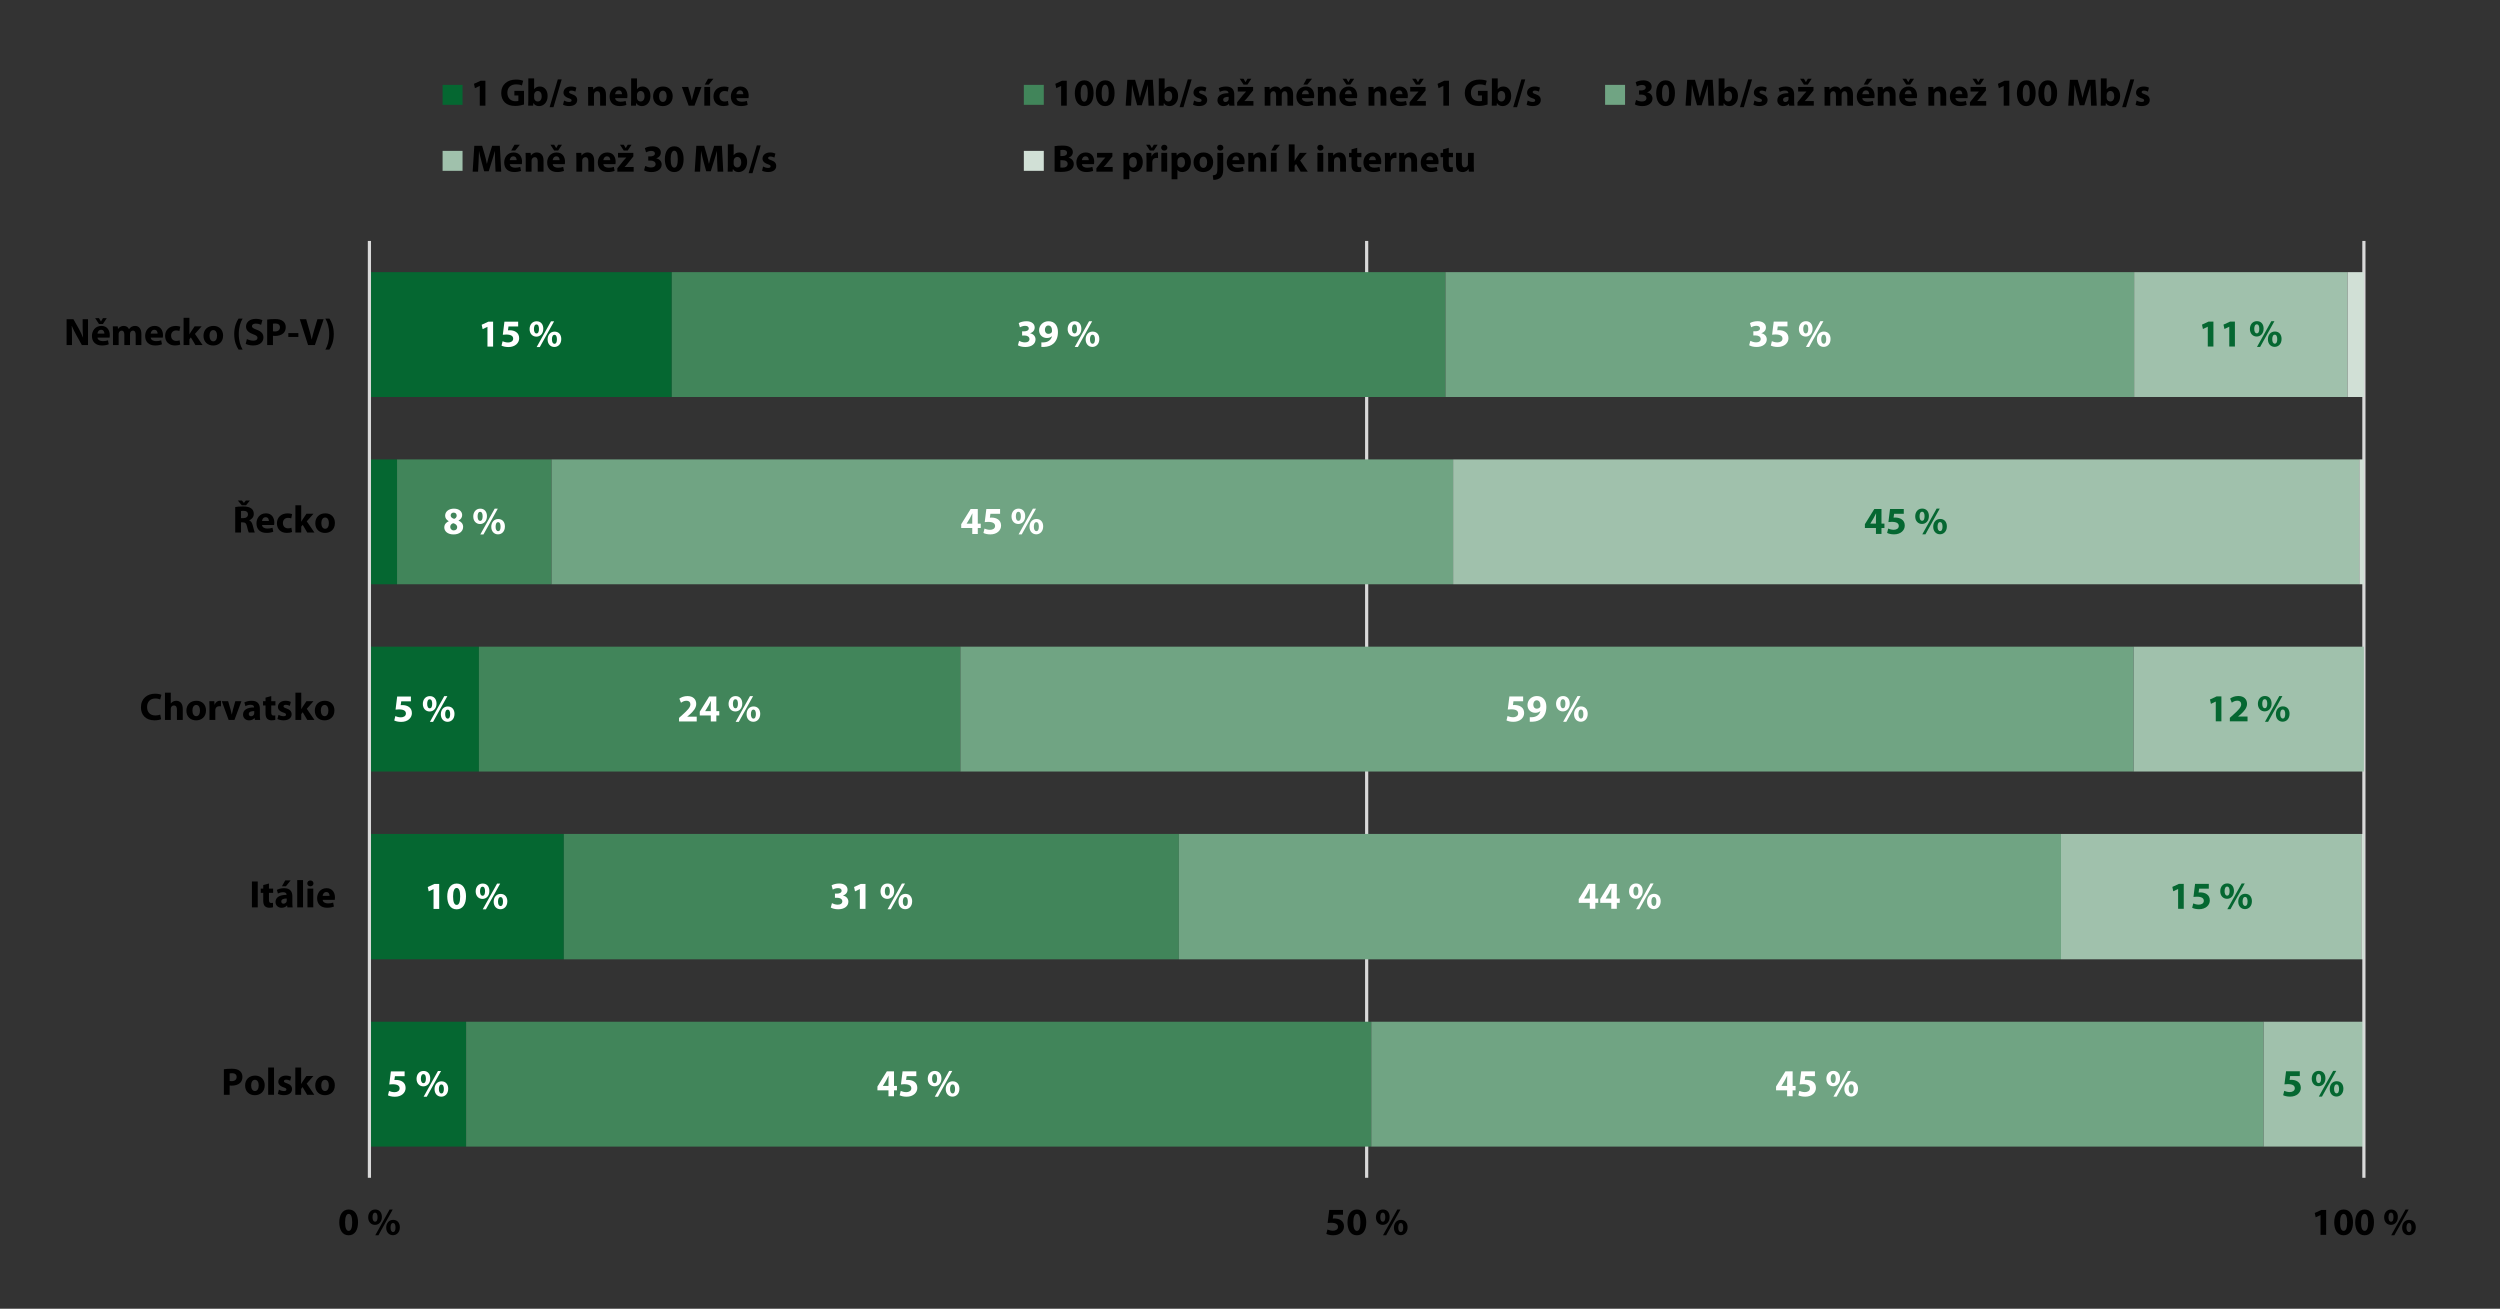
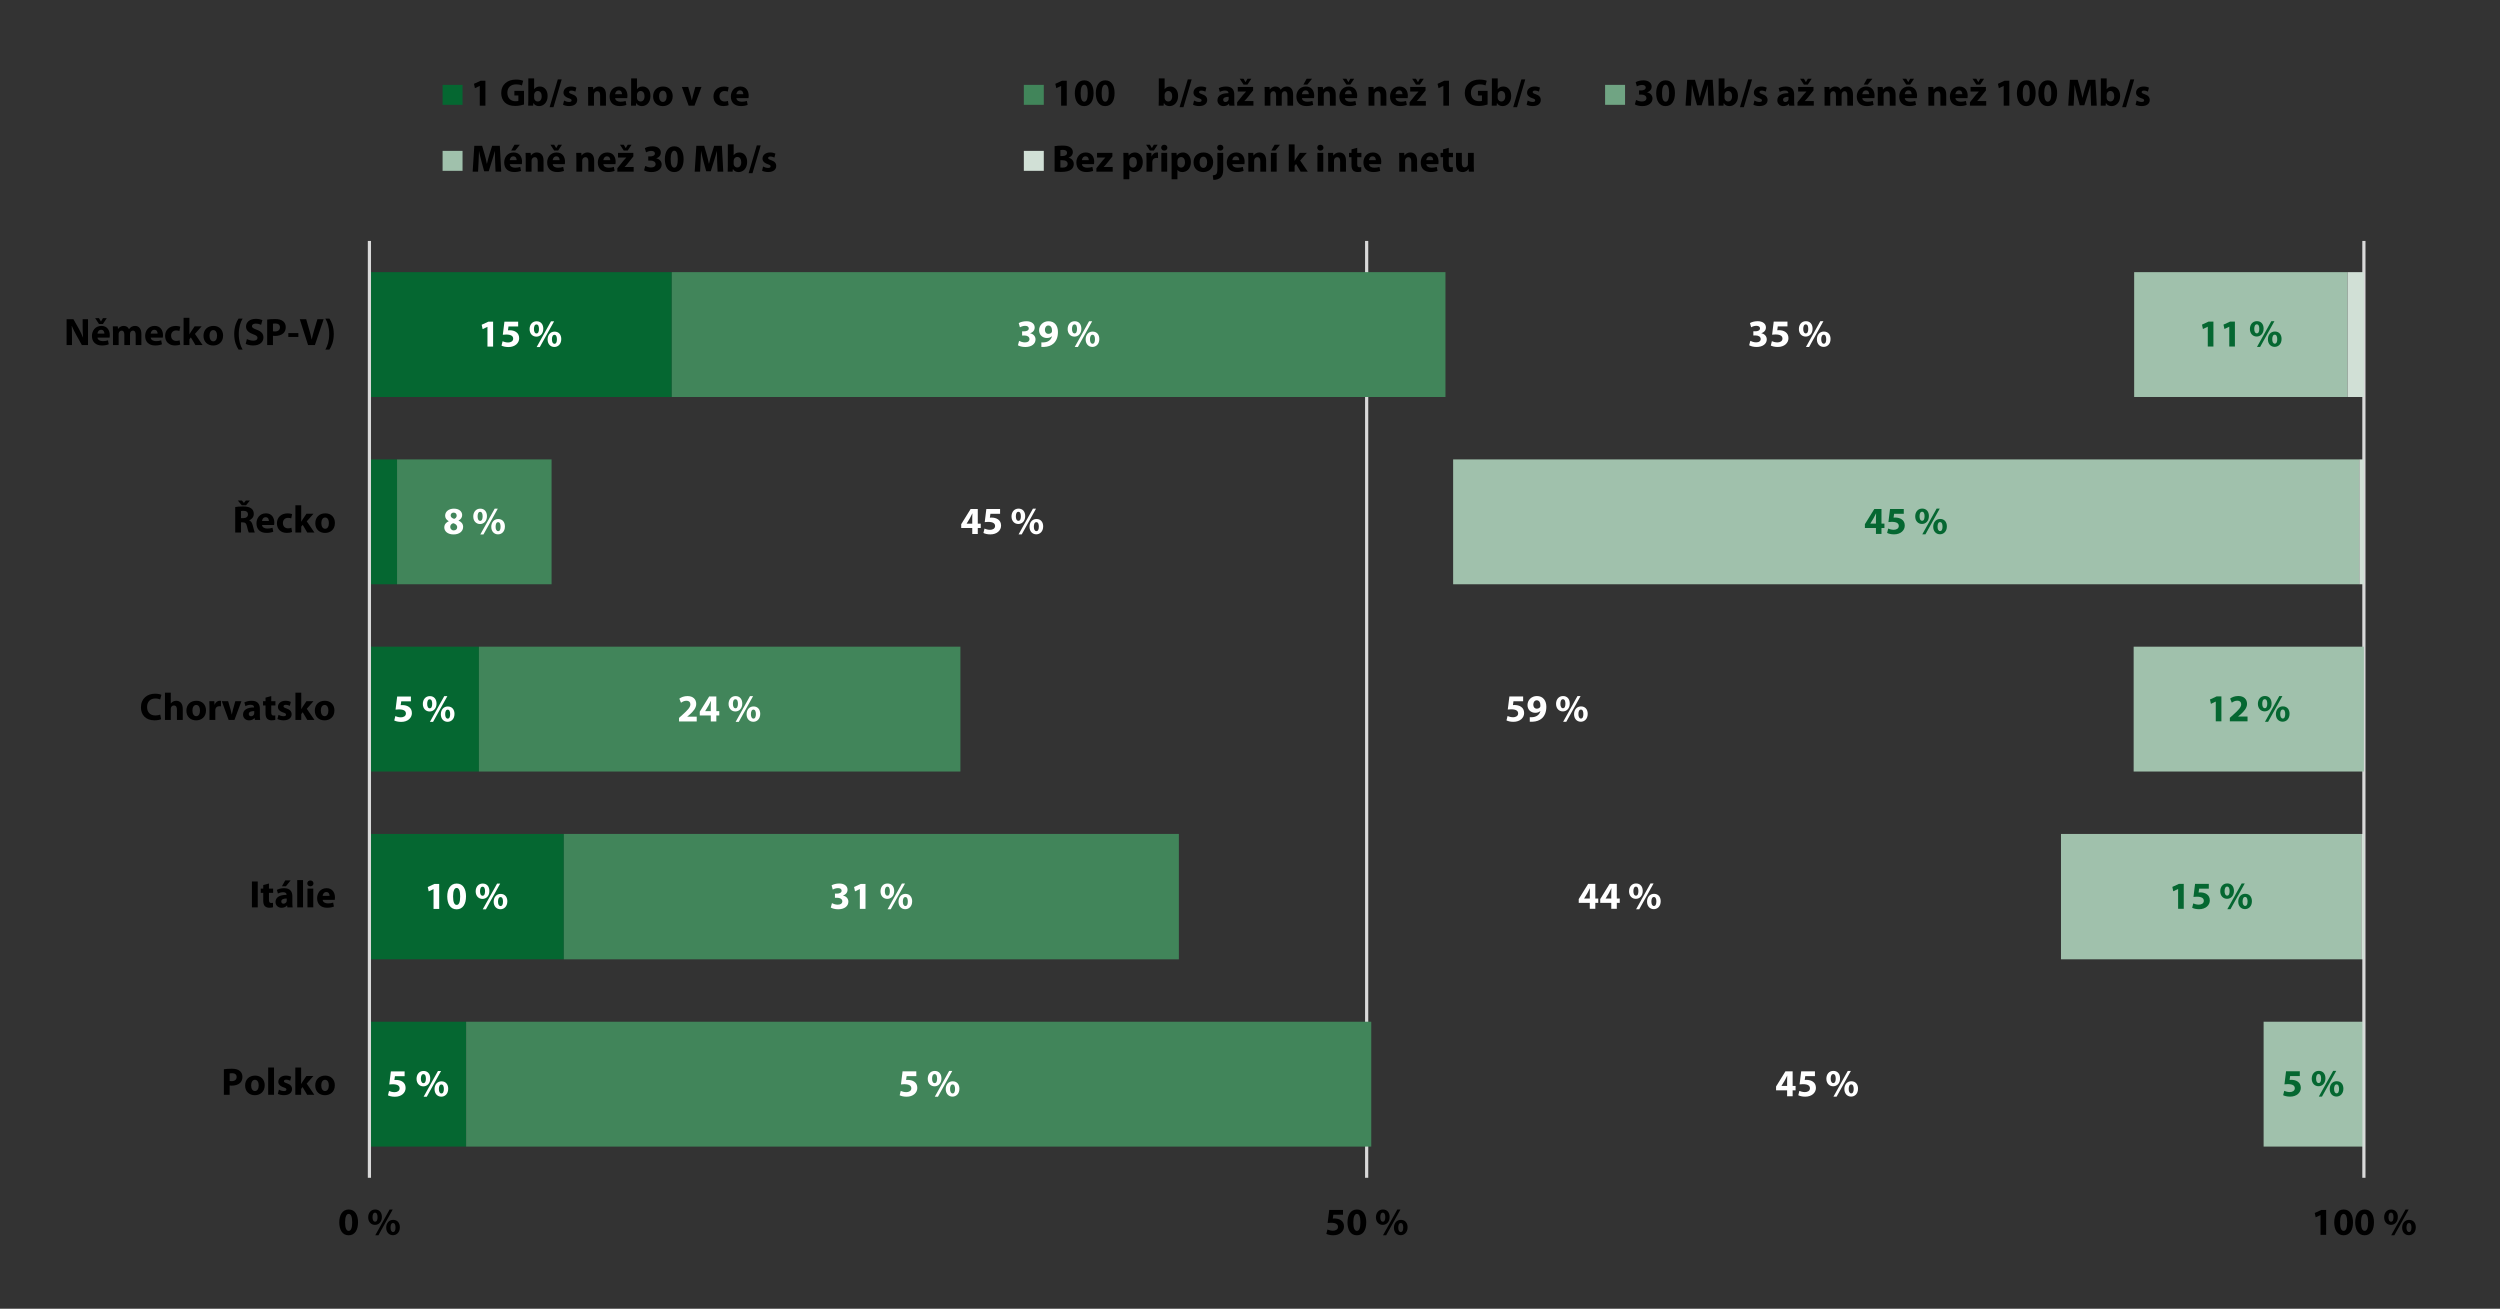
<svg xmlns="http://www.w3.org/2000/svg" id="a" viewBox="0 0 586.318 306.929">
  <rect x="0" y="0" width="586.318" height="306.929" fill="#333333" stroke="none" />
  <defs>
    <style>.c,.d,.e{fill:none;}.f{fill:#fff;}.g{fill:#a0c1ac;}.h{fill:#d1e0d6;}.i{fill:#41855a;}.j{fill:#056731;}.k{fill:#70a483;}.d{stroke:#d9d9d9;stroke-linejoin:round;stroke-width:.75px;}.l{clip-path:url(#b);}.e{opacity:0;stroke:#000;stroke-miterlimit:10;stroke-width:0px;}</style>
    <clipPath id="b">
      <rect class="c" width="586.318" height="306.929" />
    </clipPath>
  </defs>
  <g class="l">
    <rect class="e" x="8.504" y="8.504" width="569.31" height="289.921" />
    <path class="d" d="M554.399,56.505v219.72M320.519,56.505v219.72" />
    <path class="j" d="M86.639,268.905h22.68v-29.281h-22.68v29.281Zm0-43.92h45.599v-29.4h-45.599v29.4Zm0-44.04h25.68v-29.28h-25.68v29.28Zm0-43.92h6.48v-29.28h-6.48v29.28Zm0-43.92h70.92v-29.28H86.639v29.28Z" />
    <path class="i" d="M338.999,93.105H157.559v-29.28h181.44v29.28Zm-209.64,43.92h-36.24v-29.28h36.24v29.28Zm95.88,43.92H112.319v-29.28h112.92v29.28Zm51.24,44.04H132.239v-29.4h144.24v29.4Zm45.12,43.92H109.319v-29.28h212.28v29.28Z" />
-     <path class="k" d="M500.519,93.105h-161.52v-29.28h161.52v29.28Zm-159.72,43.92H129.359v-29.28h211.44v29.28Zm159.6,43.92H225.239v-29.28H500.399v29.28Zm-17.04,44.04h-206.88v-29.4h206.88v29.4Zm47.52,43.92h-209.28v-29.28h209.28v29.28Z" />
    <path class="g" d="M530.879,268.905h23.16v-29.281h-23.16v29.281Zm-47.52-43.92h70.439v-29.4h-70.439v29.4Zm17.04-44.04h54v-29.28h-54v29.28Zm-159.6-43.92h212.52v-29.28h-212.52v29.28Zm159.72-43.92h50.04v-29.28h-50.04v29.28Z" />
    <path class="h" d="M554.039,268.905h.36v-29.281h-.36v29.281Zm-.24-43.92h.6v-29.4h-.6v29.4Zm-.48-87.96h1.08v-29.28h-1.08v29.28Zm-2.76-43.92h3.84v-29.28h-3.84v29.28Z" />
    <line class="d" x1="86.639" y1="276.225" x2="86.639" y2="56.505" />
    <path class="f" d="M94.892,251.268h-3.222l-.378,3.069c.234-.036,.459-.054,.783-.054,1.17,0,1.647,.369,1.647,.972,0,.621-.603,.891-1.17,.891-.531,0-1.062-.162-1.314-.288l-.252,1.026c.324,.171,.918,.333,1.629,.333,1.575,0,2.511-.963,2.511-2.052,0-.684-.27-1.17-.711-1.467-.405-.297-.981-.423-1.539-.423-.144,0-.252,.009-.378,.018l.126-.9h2.268v-1.125Z" />
    <path class="f" d="M103.523,254.346c.414,0,.576,.459,.576,1.053,0,.657-.189,1.053-.576,1.053s-.603-.441-.594-1.053c0-.585,.18-1.053,.585-1.053h.009Zm.018-.747c-.99,0-1.629,.792-1.629,1.836,0,1.098,.702,1.764,1.584,1.764,.846,0,1.62-.648,1.62-1.863,0-.999-.567-1.737-1.566-1.737h-.009Zm-3.456,3.618l3.357-6.039h-.729l-3.366,6.039h.738Zm-.783-5.301c.423,0,.585,.459,.585,1.053,0,.666-.189,1.062-.576,1.062-.396,0-.612-.441-.603-1.053,0-.594,.18-1.062,.585-1.062h.009Zm.027-.747c-.999,0-1.638,.792-1.638,1.836,0,1.098,.702,1.773,1.593,1.773,.846,0,1.62-.648,1.62-1.863,0-1.008-.567-1.746-1.566-1.746h-.009Z" />
    <polygon class="f" points="101.678 213.162 103.001 213.162 103.001 207.312 101.876 207.312 100.319 208.032 100.544 209.058 101.66 208.527 101.678 208.527 101.678 213.162" />
    <path class="f" d="M107.096,212.226c-.522,0-.846-.648-.837-1.998,0-1.323,.324-1.98,.837-1.98,.549,0,.828,.684,.828,1.98,0,1.332-.288,1.998-.819,1.998h-.009Zm-.009,1.035c1.476,0,2.205-1.251,2.205-3.051,0-1.602-.621-2.997-2.178-2.997-1.512,0-2.223,1.332-2.223,3.033,.009,1.656,.675,3.015,2.187,3.015h.009Z" />
    <path class="f" d="M117.392,210.39c.414,0,.576,.459,.576,1.053,0,.657-.189,1.053-.576,1.053s-.603-.441-.594-1.053c0-.585,.18-1.053,.585-1.053h.009Zm.018-.747c-.99,0-1.629,.792-1.629,1.836,0,1.098,.702,1.764,1.584,1.764,.846,0,1.62-.648,1.62-1.863,0-.999-.567-1.737-1.566-1.737h-.009Zm-3.456,3.618l3.357-6.039h-.729l-3.366,6.039h.738Zm-.783-5.301c.423,0,.585,.459,.585,1.053,0,.666-.189,1.062-.576,1.062-.396,0-.612-.441-.603-1.053,0-.594,.18-1.062,.585-1.062h.009Zm.027-.747c-.999,0-1.638,.792-1.638,1.836,0,1.098,.702,1.773,1.593,1.773,.846,0,1.62-.648,1.62-1.863,0-1.008-.567-1.746-1.566-1.746h-.009Z" />
    <path class="f" d="M96.368,163.356h-3.222l-.378,3.069c.234-.036,.459-.054,.783-.054,1.17,0,1.647,.369,1.647,.972,0,.621-.603,.891-1.17,.891-.531,0-1.062-.162-1.314-.288l-.252,1.026c.324,.171,.918,.333,1.629,.333,1.575,0,2.511-.963,2.511-2.052,0-.684-.27-1.17-.711-1.467-.405-.297-.981-.423-1.539-.423-.144,0-.252,.009-.378,.018l.126-.9h2.268v-1.125Z" />
    <path class="f" d="M104.999,166.434c.414,0,.576,.459,.576,1.053,0,.657-.189,1.053-.576,1.053s-.603-.441-.594-1.053c0-.585,.18-1.053,.585-1.053h.009Zm.018-.747c-.99,0-1.629,.792-1.629,1.836,0,1.098,.702,1.764,1.584,1.764,.846,0,1.62-.648,1.62-1.863,0-.999-.567-1.737-1.566-1.737h-.009Zm-3.456,3.618l3.357-6.039h-.729l-3.366,6.039h.738Zm-.783-5.301c.423,0,.585,.459,.585,1.053,0,.666-.189,1.062-.576,1.062-.396,0-.612-.441-.603-1.053,0-.594,.18-1.062,.585-1.062h.009Zm.027-.747c-.999,0-1.638,.792-1.638,1.836,0,1.098,.702,1.773,1.593,1.773,.846,0,1.62-.648,1.62-1.863,0-1.008-.567-1.746-1.566-1.746h-.009Z" />
    <polygon class="f" points="114.323 81.294 115.646 81.294 115.646 75.444 114.521 75.444 112.964 76.164 113.189 77.19 114.305 76.659 114.323 76.659 114.323 81.294" />
    <path class="f" d="M121.523,75.444h-3.222l-.378,3.069c.234-.036,.459-.054,.783-.054,1.17,0,1.647,.369,1.647,.972,0,.621-.603,.891-1.17,.891-.531,0-1.062-.162-1.314-.288l-.252,1.026c.324,.171,.918,.333,1.629,.333,1.575,0,2.511-.963,2.511-2.052,0-.684-.27-1.17-.711-1.467-.405-.297-.981-.423-1.539-.423-.144,0-.252,.009-.378,.018l.126-.9h2.268v-1.125Z" />
    <path class="f" d="M130.037,78.522c.414,0,.576,.459,.576,1.053,0,.657-.189,1.053-.576,1.053s-.603-.441-.594-1.053c0-.585,.18-1.053,.585-1.053h.009Zm.018-.747c-.99,0-1.629,.792-1.629,1.836,0,1.098,.702,1.764,1.584,1.764,.846,0,1.62-.648,1.62-1.863,0-.999-.567-1.737-1.566-1.737h-.009Zm-3.456,3.618l3.357-6.039h-.729l-3.366,6.039h.738Zm-.783-5.301c.423,0,.585,.459,.585,1.053,0,.666-.189,1.062-.576,1.062-.396,0-.612-.441-.603-1.053,0-.594,.18-1.062,.585-1.062h.009Zm.027-.747c-.999,0-1.638,.792-1.638,1.836,0,1.098,.702,1.773,1.593,1.773,.846,0,1.62-.648,1.62-1.863,0-1.008-.567-1.746-1.566-1.746h-.009Z" />
-     <path class="f" d="M207.05,254.688l.009-.018,.774-1.278c.198-.369,.36-.711,.549-1.089h.027c-.018,.378-.036,.738-.036,1.089v1.296h-1.323Zm2.619,2.421v-1.395h.693v-1.026h-.693v-3.429h-1.683l-2.205,3.564v.891h2.592v1.395h1.296Z" />
    <path class="f" d="M214.898,251.259h-3.222l-.378,3.069c.234-.036,.459-.054,.783-.054,1.17,0,1.647,.369,1.647,.972,0,.621-.603,.891-1.17,.891-.531,0-1.062-.162-1.314-.288l-.252,1.026c.324,.171,.918,.333,1.629,.333,1.575,0,2.511-.963,2.511-2.052,0-.684-.27-1.17-.711-1.467-.405-.297-.981-.423-1.539-.423-.144,0-.252,.009-.378,.018l.126-.9h2.268v-1.125Z" />
    <path class="f" d="M223.412,254.337c.414,0,.576,.459,.576,1.053,0,.657-.189,1.053-.576,1.053s-.603-.441-.594-1.053c0-.585,.18-1.053,.585-1.053h.009Zm.018-.747c-.99,0-1.629,.792-1.629,1.836,0,1.098,.702,1.764,1.584,1.764,.846,0,1.62-.648,1.62-1.863,0-.999-.567-1.737-1.566-1.737h-.009Zm-3.456,3.618l3.357-6.039h-.729l-3.366,6.039h.738Zm-.783-5.301c.423,0,.585,.459,.585,1.053,0,.666-.189,1.062-.576,1.062-.396,0-.612-.441-.603-1.053,0-.594,.18-1.062,.585-1.062h.009Zm.027-.747c-.999,0-1.638,.792-1.638,1.836,0,1.098,.702,1.773,1.593,1.773,.846,0,1.62-.648,1.62-1.863,0-1.008-.567-1.746-1.566-1.746h-.009Z" />
    <path class="f" d="M194.837,212.847c.342,.207,.981,.405,1.737,.405,1.485,0,2.394-.756,2.394-1.782,0-.774-.567-1.305-1.269-1.431v-.018c.72-.243,1.071-.738,1.071-1.359,0-.801-.693-1.458-1.935-1.458-.765,0-1.458,.216-1.809,.441l.279,.99c.234-.144,.738-.351,1.215-.351,.585,0,.864,.261,.864,.612,0,.495-.576,.675-1.035,.675h-.531v.981h.558c.594,0,1.17,.261,1.17,.846,0,.432-.36,.774-1.071,.774-.558,0-1.116-.225-1.359-.36l-.279,1.035Z" />
    <polygon class="f" points="201.659 213.153 202.982 213.153 202.982 207.303 201.857 207.303 200.3 208.023 200.525 209.049 201.641 208.518 201.659 208.518 201.659 213.153" />
    <path class="f" d="M212.333,210.381c.414,0,.576,.459,.576,1.053,0,.657-.189,1.053-.576,1.053s-.603-.441-.594-1.053c0-.585,.18-1.053,.585-1.053h.009Zm.018-.747c-.99,0-1.629,.792-1.629,1.836,0,1.098,.702,1.764,1.584,1.764,.846,0,1.62-.648,1.62-1.863,0-.999-.567-1.737-1.566-1.737h-.009Zm-3.456,3.618l3.357-6.039h-.729l-3.366,6.039h.738Zm-.783-5.301c.423,0,.585,.459,.585,1.053,0,.666-.189,1.062-.576,1.062-.396,0-.612-.441-.603-1.053,0-.594,.18-1.062,.585-1.062h.009Zm.027-.747c-.999,0-1.638,.792-1.638,1.836,0,1.098,.702,1.773,1.593,1.773,.846,0,1.62-.648,1.62-1.863,0-1.008-.567-1.746-1.566-1.746h-.009Z" />
    <path class="f" d="M163.4,169.197v-1.125h-2.214v-.018l.54-.45c.855-.756,1.557-1.539,1.557-2.52,0-1.062-.72-1.836-2.052-1.836-.783,0-1.476,.27-1.908,.603l.387,.972c.306-.225,.747-.477,1.251-.477,.675,0,.954,.378,.954,.855-.009,.684-.63,1.341-1.917,2.493l-.747,.675v.828h4.149Z" />
    <path class="f" d="M165.38,166.776l.009-.018,.774-1.278c.198-.369,.36-.711,.549-1.089h.027c-.018,.378-.036,.738-.036,1.089v1.296h-1.323Zm2.619,2.421v-1.395h.693v-1.026h-.693v-3.429h-1.683l-2.205,3.564v.891h2.592v1.395h1.296Z" />
    <path class="f" d="M176.702,166.425c.414,0,.576,.459,.576,1.053,0,.657-.189,1.053-.576,1.053s-.603-.441-.594-1.053c0-.585,.18-1.053,.585-1.053h.009Zm.018-.747c-.99,0-1.629,.792-1.629,1.836,0,1.098,.702,1.764,1.584,1.764,.846,0,1.62-.648,1.62-1.863,0-.999-.567-1.737-1.566-1.737h-.009Zm-3.456,3.618l3.357-6.039h-.729l-3.366,6.039h.738Zm-.783-5.301c.423,0,.585,.459,.585,1.053,0,.666-.189,1.062-.576,1.062-.396,0-.612-.441-.603-1.053,0-.594,.18-1.062,.585-1.062h.009Zm.027-.747c-.999,0-1.638,.792-1.638,1.836,0,1.098,.702,1.773,1.593,1.773,.846,0,1.62-.648,1.62-1.863,0-1.008-.567-1.746-1.566-1.746h-.009Z" />
    <path class="f" d="M106.403,120.219c.495,0,.702,.36,.702,.729,0,.36-.279,.648-.594,.738-.468-.144-.819-.396-.819-.792,0-.36,.234-.675,.702-.675h.009Zm.009,4.176c-.504,0-.828-.396-.819-.819,0-.423,.261-.747,.711-.873,.531,.144,.918,.45,.918,.963,0,.414-.324,.729-.801,.729h-.009Zm.036-5.103c-1.161,0-2.052,.657-2.052,1.647,0,.513,.279,.99,.846,1.287v.018c-.639,.279-1.044,.765-1.044,1.467,0,.792,.684,1.629,2.169,1.629,1.359,0,2.25-.72,2.25-1.782,0-.747-.504-1.233-1.08-1.449v-.027c.585-.288,.855-.783,.855-1.287,0-.711-.567-1.503-1.935-1.503h-.009Z" />
    <path class="f" d="M116.825,122.469c.414,0,.576,.459,.576,1.053,0,.657-.189,1.053-.576,1.053s-.603-.441-.594-1.053c0-.585,.18-1.053,.585-1.053h.009Zm.018-.747c-.99,0-1.629,.792-1.629,1.836,0,1.098,.702,1.764,1.584,1.764,.846,0,1.62-.648,1.62-1.863,0-.999-.567-1.737-1.566-1.737h-.009Zm-3.456,3.618l3.357-6.039h-.729l-3.366,6.039h.738Zm-.783-5.301c.423,0,.585,.459,.585,1.053,0,.666-.189,1.062-.576,1.062-.396,0-.612-.441-.603-1.053,0-.594,.18-1.062,.585-1.062h.009Zm.027-.747c-.999,0-1.638,.792-1.638,1.836,0,1.098,.702,1.773,1.593,1.773,.846,0,1.62-.648,1.62-1.863,0-1.008-.567-1.746-1.566-1.746h-.009Z" />
    <path class="f" d="M238.73,80.979c.342,.207,.981,.405,1.737,.405,1.485,0,2.394-.756,2.394-1.782,0-.774-.567-1.305-1.269-1.431v-.018c.72-.243,1.071-.738,1.071-1.359,0-.801-.693-1.458-1.935-1.458-.765,0-1.458,.216-1.809,.441l.279,.99c.234-.144,.738-.351,1.215-.351,.585,0,.864,.261,.864,.612,0,.495-.576,.675-1.035,.675h-.531v.981h.558c.594,0,1.17,.261,1.17,.846,0,.432-.36,.774-1.071,.774-.558,0-1.116-.225-1.359-.36l-.279,1.035Z" />
    <path class="f" d="M245.867,76.335c.621,0,.864,.612,.855,1.233,0,.171-.018,.261-.063,.351-.135,.207-.387,.378-.774,.378-.549,0-.828-.432-.828-.936,0-.612,.342-1.026,.801-1.026h.009Zm-1.638,5.031c.153,.009,.396,.018,.621,0,.918-.036,1.692-.306,2.25-.819,.63-.585,1.017-1.467,1.017-2.691,0-1.368-.711-2.52-2.214-2.52-1.287,0-2.205,.963-2.205,2.106s.828,1.827,1.818,1.827c.54,0,.918-.153,1.188-.423l.018,.009c-.099,.441-.351,.828-.738,1.08-.315,.216-.738,.342-1.161,.36-.27,.018-.414,.027-.594,0v1.071Z" />
    <path class="f" d="M256.226,78.513c.414,0,.576,.459,.576,1.053,0,.657-.189,1.053-.576,1.053s-.603-.441-.594-1.053c0-.585,.18-1.053,.585-1.053h.009Zm.018-.747c-.99,0-1.629,.792-1.629,1.836,0,1.098,.702,1.764,1.584,1.764,.846,0,1.62-.648,1.62-1.863,0-.999-.567-1.737-1.566-1.737h-.009Zm-3.456,3.618l3.357-6.039h-.729l-3.366,6.039h.738Zm-.783-5.301c.423,0,.585,.459,.585,1.053,0,.666-.189,1.062-.576,1.062-.396,0-.612-.441-.603-1.053,0-.594,.18-1.062,.585-1.062h.009Zm.027-.747c-.999,0-1.638,.792-1.638,1.836,0,1.098,.702,1.773,1.593,1.773,.846,0,1.62-.648,1.62-1.863,0-1.008-.567-1.746-1.566-1.746h-.009Z" />
    <path class="f" d="M417.803,254.679l.009-.018,.774-1.278c.198-.369,.36-.711,.549-1.089h.027c-.018,.378-.036,.738-.036,1.089v1.296h-1.323Zm2.619,2.421v-1.395h.693v-1.026h-.693v-3.429h-1.683l-2.205,3.564v.891h2.592v1.395h1.296Z" />
    <path class="f" d="M425.651,251.25h-3.222l-.378,3.069c.234-.036,.459-.054,.783-.054,1.17,0,1.647,.369,1.647,.972,0,.621-.603,.891-1.17,.891-.531,0-1.062-.162-1.314-.288l-.252,1.026c.324,.171,.918,.333,1.629,.333,1.575,0,2.511-.963,2.511-2.052,0-.684-.27-1.17-.711-1.467-.405-.297-.981-.423-1.539-.423-.144,0-.252,.009-.378,.018l.126-.9h2.268v-1.125Z" />
    <path class="f" d="M434.165,254.328c.414,0,.576,.459,.576,1.053,0,.657-.189,1.053-.576,1.053s-.603-.441-.594-1.053c0-.585,.18-1.053,.585-1.053h.009Zm.018-.747c-.99,0-1.629,.792-1.629,1.836,0,1.098,.702,1.764,1.584,1.764,.846,0,1.62-.648,1.62-1.863,0-.999-.567-1.737-1.566-1.737h-.009Zm-3.456,3.618l3.357-6.039h-.729l-3.366,6.039h.738Zm-.783-5.301c.423,0,.585,.459,.585,1.053,0,.666-.189,1.062-.576,1.062-.396,0-.612-.441-.603-1.053,0-.594,.18-1.062,.585-1.062h.009Zm.027-.747c-.999,0-1.638,.792-1.638,1.836,0,1.098,.702,1.773,1.593,1.773,.846,0,1.62-.648,1.62-1.863,0-1.008-.567-1.746-1.566-1.746h-.009Z" />
    <path class="f" d="M371.525,210.723l.009-.018,.774-1.278c.198-.369,.36-.711,.549-1.089h.027c-.018,.378-.036,.738-.036,1.089v1.296h-1.323Zm2.619,2.421v-1.395h.693v-1.026h-.693v-3.429h-1.683l-2.205,3.564v.891h2.592v1.395h1.296Z" />
    <path class="f" d="M376.565,210.723l.009-.018,.774-1.278c.198-.369,.36-.711,.549-1.089h.027c-.018,.378-.036,.738-.036,1.089v1.296h-1.323Zm2.619,2.421v-1.395h.693v-1.026h-.693v-3.429h-1.683l-2.205,3.564v.891h2.592v1.395h1.296Z" />
    <path class="f" d="M387.887,210.372c.414,0,.576,.459,.576,1.053,0,.657-.189,1.053-.576,1.053s-.603-.441-.594-1.053c0-.585,.18-1.053,.585-1.053h.009Zm.018-.747c-.99,0-1.629,.792-1.629,1.836,0,1.098,.702,1.764,1.584,1.764,.846,0,1.62-.648,1.62-1.863,0-.999-.567-1.737-1.566-1.737h-.009Zm-3.456,3.618l3.357-6.039h-.729l-3.366,6.039h.738Zm-.783-5.301c.423,0,.585,.459,.585,1.053,0,.666-.189,1.062-.576,1.062-.396,0-.612-.441-.603-1.053,0-.594,.18-1.062,.585-1.062h.009Zm.027-.747c-.999,0-1.638,.792-1.638,1.836,0,1.098,.702,1.773,1.593,1.773,.846,0,1.62-.648,1.62-1.863,0-1.008-.567-1.746-1.566-1.746h-.009Z" />
    <path class="f" d="M357.215,163.338h-3.222l-.378,3.069c.234-.036,.459-.054,.783-.054,1.17,0,1.647,.369,1.647,.972,0,.621-.603,.891-1.17,.891-.531,0-1.062-.162-1.314-.288l-.252,1.026c.324,.171,.918,.333,1.629,.333,1.575,0,2.511-.963,2.511-2.052,0-.684-.27-1.17-.711-1.467-.405-.297-.981-.423-1.539-.423-.144,0-.252,.009-.378,.018l.126-.9h2.268v-1.125Z" />
    <path class="f" d="M360.41,164.238c.621,0,.864,.612,.855,1.233,0,.171-.018,.261-.063,.351-.135,.207-.387,.378-.774,.378-.549,0-.828-.432-.828-.936,0-.612,.342-1.026,.801-1.026h.009Zm-1.638,5.031c.153,.009,.396,.018,.621,0,.918-.036,1.692-.306,2.25-.819,.63-.585,1.017-1.467,1.017-2.691,0-1.368-.711-2.52-2.214-2.52-1.287,0-2.205,.963-2.205,2.106s.828,1.827,1.818,1.827c.54,0,.918-.153,1.188-.423l.018,.009c-.099,.441-.351,.828-.738,1.08-.315,.216-.738,.342-1.161,.36-.27,.018-.414,.027-.594,0v1.071Z" />
    <path class="f" d="M370.769,166.416c.414,0,.576,.459,.576,1.053,0,.657-.189,1.053-.576,1.053s-.603-.441-.594-1.053c0-.585,.18-1.053,.585-1.053h.009Zm.018-.747c-.99,0-1.629,.792-1.629,1.836,0,1.098,.702,1.764,1.584,1.764,.846,0,1.62-.648,1.62-1.863,0-.999-.567-1.737-1.566-1.737h-.009Zm-3.456,3.618l3.357-6.039h-.729l-3.366,6.039h.738Zm-.783-5.301c.423,0,.585,.459,.585,1.053,0,.666-.189,1.062-.576,1.062-.396,0-.612-.441-.603-1.053,0-.594,.18-1.062,.585-1.062h.009Zm.027-.747c-.999,0-1.638,.792-1.638,1.836,0,1.098,.702,1.773,1.593,1.773,.846,0,1.62-.648,1.62-1.863,0-1.008-.567-1.746-1.566-1.746h-.009Z" />
    <path class="f" d="M226.697,122.811l.009-.018,.774-1.278c.198-.369,.36-.711,.549-1.089h.027c-.018,.378-.036,.738-.036,1.089v1.296h-1.323Zm2.619,2.421v-1.395h.693v-1.026h-.693v-3.429h-1.683l-2.205,3.564v.891h2.592v1.395h1.296Z" />
    <path class="f" d="M234.545,119.382h-3.222l-.378,3.069c.234-.036,.459-.054,.783-.054,1.17,0,1.647,.369,1.647,.972,0,.621-.603,.891-1.17,.891-.531,0-1.062-.162-1.314-.288l-.252,1.026c.324,.171,.918,.333,1.629,.333,1.575,0,2.511-.963,2.511-2.052,0-.684-.27-1.17-.711-1.467-.405-.297-.981-.423-1.539-.423-.144,0-.252,.009-.378,.018l.126-.9h2.268v-1.125Z" />
    <path class="f" d="M243.059,122.46c.414,0,.576,.459,.576,1.053,0,.657-.189,1.053-.576,1.053s-.603-.441-.594-1.053c0-.585,.18-1.053,.585-1.053h.009Zm.018-.747c-.99,0-1.629,.792-1.629,1.836,0,1.098,.702,1.764,1.584,1.764,.846,0,1.62-.648,1.62-1.863,0-.999-.567-1.737-1.566-1.737h-.009Zm-3.456,3.618l3.357-6.039h-.729l-3.366,6.039h.738Zm-.783-5.301c.423,0,.585,.459,.585,1.053,0,.666-.189,1.062-.576,1.062-.396,0-.612-.441-.603-1.053,0-.594,.18-1.062,.585-1.062h.009Zm.027-.747c-.999,0-1.638,.792-1.638,1.836,0,1.098,.702,1.773,1.593,1.773,.846,0,1.62-.648,1.62-1.863,0-1.008-.567-1.746-1.566-1.746h-.009Z" />
    <path class="f" d="M410.225,80.97c.342,.207,.981,.405,1.737,.405,1.485,0,2.394-.756,2.394-1.782,0-.774-.567-1.305-1.269-1.431v-.018c.72-.243,1.071-.738,1.071-1.359,0-.801-.693-1.458-1.935-1.458-.765,0-1.458,.216-1.809,.441l.279,.99c.234-.144,.738-.351,1.215-.351,.585,0,.864,.261,.864,.612,0,.495-.576,.675-1.035,.675h-.531v.981h.558c.594,0,1.17,.261,1.17,.846,0,.432-.36,.774-1.071,.774-.558,0-1.116-.225-1.359-.36l-.279,1.035Z" />
    <path class="f" d="M419.207,75.426h-3.222l-.378,3.069c.234-.036,.459-.054,.783-.054,1.17,0,1.647,.369,1.647,.972,0,.621-.603,.891-1.17,.891-.531,0-1.062-.162-1.314-.288l-.252,1.026c.324,.171,.918,.333,1.629,.333,1.575,0,2.511-.963,2.511-2.052,0-.684-.27-1.17-.711-1.467-.405-.297-.981-.423-1.539-.423-.144,0-.252,.009-.378,.018l.126-.9h2.268v-1.125Z" />
    <path class="f" d="M427.721,78.504c.414,0,.576,.459,.576,1.053,0,.657-.189,1.053-.576,1.053s-.603-.441-.594-1.053c0-.585,.18-1.053,.585-1.053h.009Zm.018-.747c-.99,0-1.629,.792-1.629,1.836,0,1.098,.702,1.764,1.584,1.764,.846,0,1.62-.648,1.62-1.863,0-.999-.567-1.737-1.566-1.737h-.009Zm-3.456,3.618l3.357-6.039h-.729l-3.366,6.039h.738Zm-.783-5.301c.423,0,.585,.459,.585,1.053,0,.666-.189,1.062-.576,1.062-.396,0-.612-.441-.603-1.053,0-.594,.18-1.062,.585-1.062h.009Zm.027-.747c-.999,0-1.638,.792-1.638,1.836,0,1.098,.702,1.773,1.593,1.773,.846,0,1.62-.648,1.62-1.863,0-1.008-.567-1.746-1.566-1.746h-.009Z" />
    <path class="j" d="M539.366,251.241h-3.222l-.378,3.069c.234-.036,.459-.054,.783-.054,1.17,0,1.647,.369,1.647,.972,0,.621-.603,.891-1.17,.891-.531,0-1.062-.162-1.314-.288l-.252,1.026c.324,.171,.918,.333,1.629,.333,1.575,0,2.511-.963,2.511-2.052,0-.684-.27-1.17-.711-1.467-.405-.297-.981-.423-1.539-.423-.144,0-.252,.009-.378,.018l.126-.9h2.268v-1.125Z" />
    <path class="j" d="M547.997,254.319c.414,0,.576,.459,.576,1.053,0,.657-.189,1.053-.576,1.053s-.603-.441-.594-1.053c0-.585,.18-1.053,.585-1.053h.009Zm.018-.747c-.99,0-1.629,.792-1.629,1.836,0,1.098,.702,1.764,1.584,1.764,.846,0,1.62-.648,1.62-1.863,0-.999-.567-1.737-1.566-1.737h-.009Zm-3.456,3.618l3.357-6.039h-.729l-3.366,6.039h.738Zm-.783-5.301c.423,0,.585,.459,.585,1.053,0,.666-.189,1.062-.576,1.062-.396,0-.612-.441-.603-1.053,0-.594,.18-1.062,.585-1.062h.009Zm.027-.747c-.999,0-1.638,.792-1.638,1.836,0,1.098,.702,1.773,1.593,1.773,.846,0,1.62-.648,1.62-1.863,0-1.008-.567-1.746-1.566-1.746h-.009Z" />
    <polygon class="j" points="510.827 213.135 512.15 213.135 512.15 207.285 511.025 207.285 509.468 208.005 509.693 209.031 510.809 208.5 510.827 208.5 510.827 213.135" />
    <path class="j" d="M518.027,207.285h-3.222l-.378,3.069c.234-.036,.459-.054,.783-.054,1.17,0,1.647,.369,1.647,.972,0,.621-.603,.891-1.17,.891-.531,0-1.062-.162-1.314-.288l-.252,1.026c.324,.171,.918,.333,1.629,.333,1.575,0,2.511-.963,2.511-2.052,0-.684-.27-1.17-.711-1.467-.405-.297-.981-.423-1.539-.423-.144,0-.252,.009-.378,.018l.126-.9h2.268v-1.125Z" />
    <path class="j" d="M526.541,210.363c.414,0,.576,.459,.576,1.053,0,.657-.189,1.053-.576,1.053s-.603-.441-.594-1.053c0-.585,.18-1.053,.585-1.053h.009Zm.018-.747c-.99,0-1.629,.792-1.629,1.836,0,1.098,.702,1.764,1.584,1.764,.846,0,1.62-.648,1.62-1.863,0-.999-.567-1.737-1.566-1.737h-.009Zm-3.456,3.618l3.357-6.039h-.729l-3.366,6.039h.738Zm-.783-5.301c.423,0,.585,.459,.585,1.053,0,.666-.189,1.062-.576,1.062-.396,0-.612-.441-.603-1.053,0-.594,.18-1.062,.585-1.062h.009Zm.027-.747c-.999,0-1.638,.792-1.638,1.836,0,1.098,.702,1.773,1.593,1.773,.846,0,1.62-.648,1.62-1.863,0-1.008-.567-1.746-1.566-1.746h-.009Z" />
    <polygon class="j" points="519.656 169.179 520.979 169.179 520.979 163.329 519.854 163.329 518.297 164.049 518.522 165.075 519.638 164.544 519.656 164.544 519.656 169.179" />
    <path class="j" d="M527.108,169.179v-1.125h-2.214v-.018l.54-.45c.855-.756,1.557-1.539,1.557-2.52,0-1.062-.72-1.836-2.052-1.836-.783,0-1.476,.27-1.908,.603l.387,.972c.306-.225,.747-.477,1.251-.477,.675,0,.954,.378,.954,.855-.009,.684-.63,1.341-1.917,2.493l-.747,.675v.828h4.149Z" />
    <path class="j" d="M535.37,166.407c.414,0,.576,.459,.576,1.053,0,.657-.189,1.053-.576,1.053s-.603-.441-.594-1.053c0-.585,.18-1.053,.585-1.053h.009Zm.018-.747c-.99,0-1.629,.792-1.629,1.836,0,1.098,.702,1.764,1.584,1.764,.846,0,1.62-.648,1.62-1.863,0-.999-.567-1.737-1.566-1.737h-.009Zm-3.456,3.618l3.357-6.039h-.729l-3.366,6.039h.738Zm-.783-5.301c.423,0,.585,.459,.585,1.053,0,.666-.189,1.062-.576,1.062-.396,0-.612-.441-.603-1.053,0-.594,.18-1.062,.585-1.062h.009Zm.027-.747c-.999,0-1.638,.792-1.638,1.836,0,1.098,.702,1.773,1.593,1.773,.846,0,1.62-.648,1.62-1.863,0-1.008-.567-1.746-1.566-1.746h-.009Z" />
    <path class="j" d="M438.638,122.802l.009-.018,.774-1.278c.198-.369,.36-.711,.549-1.089h.027c-.018,.378-.036,.738-.036,1.089v1.296h-1.323Zm2.619,2.421v-1.395h.693v-1.026h-.693v-3.429h-1.683l-2.205,3.564v.891h2.592v1.395h1.296Z" />
    <path class="j" d="M446.486,119.373h-3.222l-.378,3.069c.234-.036,.459-.054,.783-.054,1.17,0,1.647,.369,1.647,.972,0,.621-.603,.891-1.17,.891-.531,0-1.062-.162-1.314-.288l-.252,1.026c.324,.171,.918,.333,1.629,.333,1.575,0,2.511-.963,2.511-2.052,0-.684-.27-1.17-.711-1.467-.405-.297-.981-.423-1.539-.423-.144,0-.252,.009-.378,.018l.126-.9h2.268v-1.125Z" />
    <path class="j" d="M455,122.451c.414,0,.576,.459,.576,1.053,0,.657-.189,1.053-.576,1.053s-.603-.441-.594-1.053c0-.585,.18-1.053,.585-1.053h.009Zm.018-.747c-.99,0-1.629,.792-1.629,1.836,0,1.098,.702,1.764,1.584,1.764,.846,0,1.62-.648,1.62-1.863,0-.999-.567-1.737-1.566-1.737h-.009Zm-3.456,3.618l3.357-6.039h-.729l-3.366,6.039h.738Zm-.783-5.301c.423,0,.585,.459,.585,1.053,0,.666-.189,1.062-.576,1.062-.396,0-.612-.441-.603-1.053,0-.594,.18-1.062,.585-1.062h.009Zm.027-.747c-.999,0-1.638,.792-1.638,1.836,0,1.098,.702,1.773,1.593,1.773,.846,0,1.62-.648,1.62-1.863,0-1.008-.567-1.746-1.566-1.746h-.009Z" />
    <polygon class="j" points="517.784 81.267 519.107 81.267 519.107 75.417 517.982 75.417 516.425 76.137 516.65 77.163 517.766 76.632 517.784 76.632 517.784 81.267" />
    <polygon class="j" points="522.824 81.267 524.147 81.267 524.147 75.417 523.022 75.417 521.465 76.137 521.69 77.163 522.806 76.632 522.824 76.632 522.824 81.267" />
    <path class="j" d="M533.498,78.495c.414,0,.576,.459,.576,1.053,0,.657-.189,1.053-.576,1.053s-.603-.441-.594-1.053c0-.585,.18-1.053,.585-1.053h.009Zm.018-.747c-.99,0-1.629,.792-1.629,1.836,0,1.098,.702,1.764,1.584,1.764,.846,0,1.62-.648,1.62-1.863,0-.999-.567-1.737-1.566-1.737h-.009Zm-3.456,3.618l3.357-6.039h-.729l-3.366,6.039h.738Zm-.783-5.301c.423,0,.585,.459,.585,1.053,0,.666-.189,1.062-.576,1.062-.396,0-.612-.441-.603-1.053,0-.594,.18-1.062,.585-1.062h.009Zm.027-.747c-.999,0-1.638,.792-1.638,1.836,0,1.098,.702,1.773,1.593,1.773,.846,0,1.62-.648,1.62-1.863,0-1.008-.567-1.746-1.566-1.746h-.009Z" />
    <path d="M81.77,288.672c-.522,0-.846-.648-.837-1.998,0-1.323,.324-1.98,.837-1.98,.549,0,.828,.684,.828,1.98,0,1.332-.288,1.998-.819,1.998h-.009Zm-.009,1.035c1.476,0,2.205-1.251,2.205-3.051,0-1.602-.621-2.997-2.178-2.997-1.512,0-2.223,1.332-2.223,3.033,.009,1.656,.675,3.015,2.187,3.015h.009Z" />
    <path d="M92.183,286.836c.414,0,.576,.459,.576,1.053,0,.657-.189,1.053-.576,1.053s-.603-.441-.594-1.053c0-.585,.18-1.053,.585-1.053h.009Zm.018-.747c-.99,0-1.629,.792-1.629,1.836,0,1.098,.702,1.764,1.584,1.764,.846,0,1.62-.648,1.62-1.863,0-.999-.567-1.737-1.566-1.737h-.009Zm-3.456,3.618l3.357-6.039h-.729l-3.366,6.039h.738Zm-.783-5.301c.423,0,.585,.459,.585,1.053,0,.666-.189,1.062-.576,1.062-.396,0-.612-.441-.603-1.053,0-.594,.18-1.062,.585-1.062h.009Zm.027-.747c-.999,0-1.638,.792-1.638,1.836,0,1.098,.702,1.773,1.593,1.773,.846,0,1.62-.648,1.62-1.863,0-1.008-.567-1.746-1.566-1.746h-.009Z" />
    <path d="M314.969,283.758h-3.222l-.378,3.069c.234-.036,.459-.054,.783-.054,1.17,0,1.647,.369,1.647,.972,0,.621-.603,.891-1.17,.891-.531,0-1.062-.162-1.314-.288l-.252,1.026c.324,.171,.918,.333,1.629,.333,1.575,0,2.511-.963,2.511-2.052,0-.684-.27-1.17-.711-1.467-.405-.297-.981-.423-1.539-.423-.144,0-.252,.009-.378,.018l.126-.9h2.268v-1.125Z" />
    <path d="M318.227,288.672c-.522,0-.846-.648-.837-1.998,0-1.323,.324-1.98,.837-1.98,.549,0,.828,.684,.828,1.98,0,1.332-.288,1.998-.819,1.998h-.009Zm-.009,1.035c1.476,0,2.205-1.251,2.205-3.051,0-1.602-.621-2.997-2.178-2.997-1.512,0-2.223,1.332-2.223,3.033,.009,1.656,.675,3.015,2.187,3.015h.009Z" />
    <path d="M328.523,286.836c.414,0,.576,.459,.576,1.053,0,.657-.189,1.053-.576,1.053s-.603-.441-.594-1.053c0-.585,.18-1.053,.585-1.053h.009Zm.018-.747c-.99,0-1.629,.792-1.629,1.836,0,1.098,.702,1.764,1.584,1.764,.846,0,1.62-.648,1.62-1.863,0-.999-.567-1.737-1.566-1.737h-.009Zm-3.456,3.618l3.357-6.039h-.729l-3.366,6.039h.738Zm-.783-5.301c.423,0,.585,.459,.585,1.053,0,.666-.189,1.062-.576,1.062-.396,0-.612-.441-.603-1.053,0-.594,.18-1.062,.585-1.062h.009Zm.027-.747c-.999,0-1.638,.792-1.638,1.836,0,1.098,.702,1.773,1.593,1.773,.846,0,1.62-.648,1.62-1.863,0-1.008-.567-1.746-1.566-1.746h-.009Z" />
    <polygon points="544.226 289.608 545.549 289.608 545.549 283.758 544.424 283.758 542.867 284.478 543.092 285.504 544.208 284.973 544.226 284.973 544.226 289.608" />
    <path d="M549.644,288.672c-.522,0-.846-.648-.837-1.998,0-1.323,.324-1.98,.837-1.98,.549,0,.828,.684,.828,1.98,0,1.332-.288,1.998-.819,1.998h-.009Zm-.009,1.035c1.476,0,2.205-1.251,2.205-3.051,0-1.602-.621-2.997-2.178-2.997-1.512,0-2.223,1.332-2.223,3.033,.009,1.656,.675,3.015,2.187,3.015h.009Z" />
    <path d="M554.565,288.672c-.522,0-.846-.648-.837-1.998,0-1.323,.324-1.98,.837-1.98,.549,0,.828,.684,.828,1.98,0,1.332-.288,1.998-.819,1.998h-.009Zm-.009,1.035c1.476,0,2.205-1.251,2.205-3.051,0-1.602-.621-2.997-2.178-2.997-1.512,0-2.223,1.332-2.223,3.033,.009,1.656,.675,3.015,2.187,3.015h.009Z" />
    <path d="M564.978,286.836c.414,0,.576,.459,.576,1.053,0,.657-.189,1.053-.576,1.053s-.603-.441-.594-1.053c0-.585,.18-1.053,.585-1.053h.009Zm.018-.747c-.99,0-1.629,.792-1.629,1.836,0,1.098,.702,1.764,1.584,1.764,.846,0,1.62-.648,1.62-1.863,0-.999-.567-1.737-1.566-1.737h-.009Zm-3.456,3.618l3.357-6.039h-.729l-3.366,6.039h.738Zm-.783-5.301c.423,0,.585,.459,.585,1.053,0,.666-.189,1.062-.576,1.062-.396,0-.612-.441-.603-1.053,0-.594,.18-1.062,.585-1.062h.009Zm.027-.747c-.999,0-1.638,.792-1.638,1.836,0,1.098,.702,1.773,1.593,1.773,.846,0,1.62-.648,1.62-1.863,0-1.008-.567-1.746-1.566-1.746h-.009Z" />
    <path d="M53.861,251.736c.099-.027,.288-.045,.558-.045,.693,0,1.08,.333,1.08,.891,0,.612-.45,.981-1.179,.981-.207,0-.342-.009-.459-.036v-1.791Zm-1.359,5.022h1.359v-2.178c.126,.027,.288,.036,.468,.036,.81,0,1.503-.207,1.971-.639,.369-.333,.558-.837,.558-1.44,0-.594-.252-1.098-.648-1.395-.405-.333-1.008-.495-1.854-.495-.837,0-1.431,.054-1.854,.126v5.985Z" />
    <path d="M59.79,255.876c-.576,0-.891-.567-.891-1.314,0-.657,.252-1.323,.9-1.323,.621,0,.873,.666,.873,1.314,0,.792-.333,1.323-.873,1.323h-.009Zm-.018,.981c1.17,0,2.313-.738,2.313-2.34,0-1.332-.9-2.259-2.241-2.259-1.422,0-2.358,.909-2.358,2.331s.99,2.268,2.277,2.268h.009Z" />
    <rect x="62.897" y="250.359" width="1.368" height="6.399" />
    <path d="M65.165,256.533c.333,.18,.846,.315,1.422,.315,1.26,0,1.899-.603,1.899-1.431-.009-.639-.351-1.062-1.188-1.35-.54-.18-.711-.297-.711-.504,0-.216,.189-.351,.522-.351,.369,0,.756,.144,.954,.243l.234-.936c-.27-.135-.72-.261-1.233-.261-1.089,0-1.791,.621-1.791,1.449-.009,.513,.342,1.008,1.26,1.314,.504,.162,.639,.279,.639,.504s-.171,.36-.585,.36c-.405,0-.927-.171-1.179-.324l-.243,.972Z" />
    <path d="M70.626,250.359h-1.368v6.399h1.368v-1.377l.342-.432,1.071,1.809h1.683l-1.8-2.619,1.575-1.782h-1.647l-.891,1.323c-.108,.162-.216,.342-.315,.531h-.018v-3.852Z" />
    <path d="M76.233,255.876c-.576,0-.891-.567-.891-1.314,0-.657,.252-1.323,.9-1.323,.621,0,.873,.666,.873,1.314,0,.792-.333,1.323-.873,1.323h-.009Zm-.018,.981c1.17,0,2.313-.738,2.313-2.34,0-1.332-.9-2.259-2.241-2.259-1.422,0-2.358,.909-2.358,2.331s.99,2.268,2.277,2.268h.009Z" />
    <rect x="59.081" y="206.736" width="1.368" height="6.066" />
    <path d="M61.736,207.573v.828h-.585v1.008h.585v1.8c0,.621,.126,1.044,.378,1.305,.225,.225,.594,.378,1.035,.378,.378,0,.711-.054,.882-.117l-.009-1.035c-.126,.027-.216,.036-.405,.036-.405,0-.54-.243-.54-.774v-1.593h.981v-1.008h-.981v-1.197l-1.341,.369Z" />
    <path d="M66.893,206.484l-.774,1.368h.936l1.098-1.368h-1.26Zm.351,4.716c0,.081-.009,.162-.027,.234-.09,.279-.378,.504-.711,.504-.306,0-.54-.171-.54-.522,0-.522,.558-.693,1.278-.693v.477Zm1.323-.999c0-1.035-.459-1.899-1.926-1.899-.801,0-1.404,.225-1.71,.396l.252,.873c.288-.171,.765-.324,1.215-.324,.675,0,.801,.333,.801,.567v.054c-1.557,0-2.583,.54-2.583,1.683,0,.702,.531,1.35,1.422,1.35,.522,0,.972-.189,1.26-.54h.027l.081,.441h1.233c-.054-.243-.072-.648-.072-1.062v-1.539Z" />
    <rect x="69.705" y="206.403" width="1.368" height="6.399" />
    <path d="M72.788,207.861c.45,0,.729-.306,.729-.684-.009-.387-.279-.684-.72-.684s-.729,.297-.729,.684c0,.378,.279,.684,.711,.684h.009Zm.684,4.941v-4.401h-1.368v4.401h1.368Z" />
    <path d="M75.668,210.102c.036-.36,.27-.891,.855-.891,.621,0,.765,.558,.765,.891h-1.62Zm2.844,.936c.018-.099,.045-.306,.045-.54,0-1.089-.54-2.196-1.962-2.196-1.521,0-2.223,1.233-2.223,2.349,0,1.377,.855,2.241,2.349,2.241,.594,0,1.143-.09,1.593-.279l-.18-.927c-.369,.126-.747,.189-1.215,.189-.639,0-1.197-.27-1.242-.837h2.835Z" />
    <path d="M37.58,167.595c-.279,.117-.729,.198-1.152,.198-1.215,0-1.935-.765-1.935-1.971,0-1.35,.846-2.007,1.926-2.007,.495,0,.882,.108,1.152,.225l.288-1.089c-.243-.117-.783-.261-1.494-.261-1.836,0-3.312,1.143-3.312,3.204,0,1.728,1.08,3.042,3.177,3.042,.729,0,1.305-.144,1.548-.261l-.198-1.08Z" />
    <path d="M38.687,168.846h1.368v-2.61c0-.099,.009-.216,.045-.297,.099-.252,.324-.486,.684-.486,.513,0,.711,.396,.711,.972v2.421h1.368v-2.565c0-1.332-.666-1.935-1.539-1.935-.252,0-.504,.063-.711,.171-.216,.108-.396,.261-.54,.459h-.018v-2.529h-1.368v6.399Z" />
    <path d="M46.02,167.964c-.576,0-.891-.567-.891-1.314,0-.657,.252-1.323,.9-1.323,.621,0,.873,.666,.873,1.314,0,.792-.333,1.323-.873,1.323h-.009Zm-.018,.981c1.17,0,2.313-.738,2.313-2.34,0-1.332-.9-2.259-2.241-2.259-1.422,0-2.358,.909-2.358,2.331s.99,2.268,2.277,2.268h.009Z" />
    <path d="M49.127,168.846h1.368v-2.223c0-.117,.009-.216,.027-.306,.09-.432,.432-.693,.936-.693,.153,0,.261,.018,.369,.036v-1.287c-.099-.018-.162-.027-.288-.027-.432,0-.963,.27-1.188,.918h-.036l-.054-.819h-1.17c.027,.378,.036,.801,.036,1.449v2.952Z" />
    <path d="M52.016,164.445l1.602,4.401h1.368l1.638-4.401h-1.44l-.567,2.043c-.099,.378-.171,.711-.243,1.071h-.027c-.072-.351-.144-.702-.252-1.071l-.594-2.043h-1.485Z" />
    <path d="M59.624,167.244c0,.081-.009,.162-.027,.234-.09,.279-.378,.504-.711,.504-.306,0-.54-.171-.54-.522,0-.522,.558-.693,1.278-.693v.477Zm1.323-.999c0-1.035-.459-1.899-1.926-1.899-.801,0-1.404,.225-1.71,.396l.252,.873c.288-.171,.765-.324,1.215-.324,.675,0,.801,.333,.801,.567v.054c-1.557,0-2.583,.54-2.583,1.683,0,.702,.531,1.35,1.422,1.35,.522,0,.972-.189,1.26-.54h.027l.081,.441h1.233c-.054-.243-.072-.648-.072-1.062v-1.539Z" />
    <path d="M62.273,163.617v.828h-.585v1.008h.585v1.8c0,.621,.126,1.044,.378,1.305,.225,.225,.594,.378,1.035,.378,.378,0,.711-.054,.882-.117l-.009-1.035c-.126,.027-.216,.036-.405,.036-.405,0-.54-.243-.54-.774v-1.593h.981v-1.008h-.981v-1.197l-1.341,.369Z" />
    <path d="M65.072,168.621c.333,.18,.846,.315,1.422,.315,1.26,0,1.899-.603,1.899-1.431-.009-.639-.351-1.062-1.188-1.35-.54-.18-.711-.297-.711-.504,0-.216,.189-.351,.522-.351,.369,0,.756,.144,.954,.243l.234-.936c-.27-.135-.72-.261-1.233-.261-1.089,0-1.791,.621-1.791,1.449-.009,.513,.342,1.008,1.26,1.314,.504,.162,.639,.279,.639,.504s-.171,.36-.585,.36c-.405,0-.927-.171-1.179-.324l-.243,.972Z" />
    <path d="M70.652,162.447h-1.368v6.399h1.368v-1.377l.342-.432,1.071,1.809h1.683l-1.8-2.619,1.575-1.782h-1.647l-.891,1.323c-.108,.162-.216,.342-.315,.531h-.018v-3.852Z" />
    <path d="M76.136,167.964c-.576,0-.891-.567-.891-1.314,0-.657,.252-1.323,.9-1.323,.621,0,.873,.666,.873,1.314,0,.792-.333,1.323-.873,1.323h-.009Zm-.018,.981c1.17,0,2.313-.738,2.313-2.34,0-1.332-.9-2.259-2.241-2.259-1.422,0-2.358,.909-2.358,2.331s.99,2.268,2.277,2.268h.009Z" />
    <path d="M57.713,118.491l.9-1.107h-.954l-.45,.558h-.018l-.45-.558h-.963l.909,1.107h1.026Zm-1.188,1.359c.099-.027,.288-.045,.621-.045,.63,0,1.008,.288,1.008,.837,0,.531-.405,.873-1.089,.873h-.54v-1.665Zm-1.359,5.04h1.359v-2.385h.405c.567,.009,.828,.207,.999,.972,.171,.747,.324,1.233,.414,1.413h1.404c-.117-.234-.297-1.026-.486-1.719-.153-.558-.387-.954-.81-1.125v-.027c.522-.189,1.071-.72,1.071-1.485,0-.558-.198-.981-.567-1.269-.432-.351-1.062-.486-1.962-.486-.738,0-1.386,.054-1.827,.135v5.976Z" />
    <path d="M61.446,122.19c.036-.36,.27-.891,.855-.891,.621,0,.765,.558,.765,.891h-1.62Zm2.844,.936c.018-.099,.045-.306,.045-.54,0-1.089-.54-2.196-1.962-2.196-1.521,0-2.223,1.233-2.223,2.349,0,1.377,.855,2.241,2.349,2.241,.594,0,1.143-.09,1.593-.279l-.18-.927c-.369,.126-.747,.189-1.215,.189-.639,0-1.197-.27-1.242-.837h2.835Z" />
    <path d="M68.34,123.765c-.207,.09-.459,.144-.783,.144-.666,0-1.206-.423-1.206-1.233-.009-.711,.459-1.224,1.179-1.224,.36,0,.603,.063,.765,.135l.216-1.017c-.288-.108-.684-.171-1.044-.171-1.638,0-2.52,1.053-2.52,2.331,0,1.377,.909,2.25,2.331,2.25,.522,0,.981-.09,1.224-.207l-.162-1.008Z" />
    <path d="M70.646,118.491h-1.368v6.399h1.368v-1.377l.342-.432,1.071,1.809h1.683l-1.8-2.619,1.575-1.782h-1.647l-.891,1.323c-.108,.162-.216,.342-.315,.531h-.018v-3.852Z" />
    <path d="M76.253,124.008c-.576,0-.891-.567-.891-1.314,0-.657,.252-1.323,.9-1.323,.621,0,.873,.666,.873,1.314,0,.792-.333,1.323-.873,1.323h-.009Zm-.018,.981c1.17,0,2.313-.738,2.313-2.34,0-1.332-.9-2.259-2.241-2.259-1.422,0-2.358,.909-2.358,2.331s.99,2.268,2.277,2.268h.009Z" />
    <path d="M16.88,80.934v-1.827c0-.99-.018-1.845-.063-2.655h.036c.288,.711,.693,1.485,1.053,2.142l1.296,2.34h1.44v-6.066h-1.26v1.764c0,.918,.027,1.737,.108,2.538h-.018c-.279-.684-.63-1.44-.99-2.079l-1.26-2.223h-1.602v6.066h1.26Z" />
    <path d="M24.137,75.984l.9-1.368h-.9l-.45,.783h-.018l-.459-.783h-.891l.891,1.368h.927Zm-1.278,2.25c.036-.36,.27-.891,.855-.891,.621,0,.765,.558,.765,.891h-1.62Zm2.844,.936c.018-.099,.045-.306,.045-.54,0-1.089-.54-2.196-1.962-2.196-1.521,0-2.223,1.233-2.223,2.349,0,1.377,.855,2.241,2.349,2.241,.594,0,1.143-.09,1.593-.279l-.18-.927c-.369,.126-.747,.189-1.215,.189-.639,0-1.197-.27-1.242-.837h2.835Z" />
    <path d="M26.495,80.934h1.332v-2.556c0-.117,.009-.243,.054-.351,.081-.216,.288-.486,.639-.486,.441,0,.639,.378,.639,.927v2.466h1.332v-2.574c0-.108,.018-.243,.045-.342,.099-.261,.315-.477,.639-.477,.441,0,.648,.369,.648,1.008v2.385h1.332v-2.592c0-1.314-.639-1.908-1.485-1.908-.324,0-.594,.081-.837,.216-.216,.126-.405,.306-.576,.54h-.018c-.189-.459-.63-.756-1.206-.756-.747,0-1.143,.414-1.332,.702h-.027l-.054-.603h-1.161c.018,.396,.036,.855,.036,1.404v2.997Z" />
    <path d="M35.339,78.234c.036-.36,.27-.891,.855-.891,.621,0,.765,.558,.765,.891h-1.62Zm2.844,.936c.018-.099,.045-.306,.045-.54,0-1.089-.54-2.196-1.962-2.196-1.521,0-2.223,1.233-2.223,2.349,0,1.377,.855,2.241,2.349,2.241,.594,0,1.143-.09,1.593-.279l-.18-.927c-.369,.126-.747,.189-1.215,.189-.639,0-1.197-.27-1.242-.837h2.835Z" />
    <path d="M42.116,79.809c-.207,.09-.459,.144-.783,.144-.666,0-1.206-.423-1.206-1.233-.009-.711,.459-1.224,1.179-1.224,.36,0,.603,.063,.765,.135l.216-1.017c-.288-.108-.684-.171-1.044-.171-1.638,0-2.52,1.053-2.52,2.331,0,1.377,.909,2.25,2.331,2.25,.522,0,.981-.09,1.224-.207l-.162-1.008Z" />
    <path d="M44.423,74.535h-1.368v6.399h1.368v-1.377l.342-.432,1.071,1.809h1.683l-1.8-2.619,1.575-1.782h-1.647l-.891,1.323c-.108,.162-.216,.342-.315,.531h-.018v-3.852Z" />
    <path d="M50.027,80.052c-.576,0-.891-.567-.891-1.314,0-.657,.252-1.323,.9-1.323,.621,0,.873,.666,.873,1.314,0,.792-.333,1.323-.873,1.323h-.009Zm-.018,.981c1.17,0,2.313-.738,2.313-2.34,0-1.332-.9-2.259-2.241-2.259-1.422,0-2.358,.909-2.358,2.331s.99,2.268,2.277,2.268h.009Z" />
    <path d="M55.952,74.715c-.477,.702-1.017,1.89-1.026,3.645,0,1.737,.549,2.925,1.026,3.627h.954c-.504-.846-.909-2.043-.909-3.627,0-1.611,.405-2.817,.909-3.645h-.954Z" />
    <path d="M57.626,80.646c.342,.189,1.026,.378,1.719,.378,1.665,0,2.439-.864,2.439-1.881,0-.855-.495-1.413-1.566-1.809-.792-.297-1.125-.468-1.125-.855,0-.306,.288-.585,.882-.585,.585,0,1.026,.171,1.26,.288l.306-1.098c-.36-.171-.855-.306-1.548-.306-1.422,0-2.295,.783-2.295,1.818,0,.882,.666,1.44,1.674,1.8,.729,.252,1.017,.468,1.017,.846,0,.396-.333,.657-.963,.657-.585,0-1.161-.189-1.521-.378l-.279,1.125Z" />
    <path d="M64.019,75.912c.099-.027,.288-.045,.558-.045,.693,0,1.08,.333,1.08,.891,0,.612-.45,.981-1.179,.981-.207,0-.342-.009-.459-.036v-1.791Zm-1.359,5.022h1.359v-2.178c.126,.027,.288,.036,.468,.036,.81,0,1.503-.207,1.971-.639,.369-.333,.558-.837,.558-1.44,0-.594-.252-1.098-.648-1.395-.405-.333-1.008-.495-1.854-.495-.837,0-1.431,.054-1.854,.126v5.985Z" />
    <rect x="67.616" y="78.117" width="2.358" height=".909" />
    <path d="M73.853,80.934l2.043-6.066h-1.458l-.774,2.592c-.207,.693-.396,1.413-.549,2.142h-.027c-.144-.756-.333-1.44-.54-2.169l-.738-2.565h-1.503l1.944,6.066h1.602Z" />
    <path d="M77.255,81.987c.477-.711,1.017-1.89,1.026-3.636,0-1.755-.549-2.943-1.026-3.636h-.954c.504,.837,.909,2.034,.909,3.627s-.405,2.808-.909,3.645h.954Z" />
    <rect class="j" x="103.799" y="19.905" width="4.68" height="4.68" />
    <polygon points="112.517 24.787 113.84 24.787 113.84 18.937 112.715 18.937 111.158 19.657 111.383 20.683 112.499 20.152 112.517 20.152 112.517 24.787" />
    <path d="M122.894,21.313h-2.259v1.071h.936v1.278c-.108,.045-.36,.081-.666,.081-1.125,0-1.917-.729-1.917-1.989,0-1.314,.873-1.962,2.016-1.962,.666,0,1.071,.108,1.404,.261l.288-1.107c-.297-.135-.9-.288-1.683-.288-1.989,0-3.456,1.152-3.465,3.168,0,.891,.306,1.683,.855,2.214,.558,.531,1.359,.81,2.466,.81,.801,0,1.602-.198,2.025-.342v-3.195Z" />
    <path d="M125.27,22.267c0-.09,.009-.171,.027-.252,.09-.396,.432-.675,.801-.675,.639,0,.945,.54,.945,1.224,0,.792-.36,1.242-.945,1.242-.396,0-.711-.288-.801-.648-.018-.072-.027-.153-.027-.243v-.648Zm-1.368,1.206c0,.495-.018,1.026-.036,1.314h1.161l.054-.612h.018c.306,.522,.81,.711,1.323,.711,1.008,0,2.007-.792,2.007-2.376,.009-1.35-.756-2.223-1.809-2.223-.612,0-1.071,.243-1.332,.621h-.018v-2.52h-1.368v5.085Z" />
    <polygon points="129.806 25.147 131.732 18.622 130.823 18.622 128.897 25.147 129.806 25.147" />
    <path d="M132.047,24.562c.333,.18,.846,.315,1.422,.315,1.26,0,1.899-.603,1.899-1.431-.009-.639-.351-1.062-1.188-1.35-.54-.18-.711-.297-.711-.504,0-.216,.189-.351,.522-.351,.369,0,.756,.144,.954,.243l.234-.936c-.27-.135-.72-.261-1.233-.261-1.089,0-1.791,.621-1.791,1.449-.009,.513,.342,1.008,1.26,1.314,.504,.162,.639,.279,.639,.504s-.171,.36-.585,.36c-.405,0-.927-.171-1.179-.324l-.243,.972Z" />
    <path d="M137.939,24.787h1.368v-2.538c0-.126,.009-.252,.045-.342,.099-.252,.324-.513,.702-.513,.495,0,.693,.387,.693,.954v2.439h1.368v-2.601c0-1.296-.675-1.899-1.575-1.899-.738,0-1.179,.423-1.359,.711h-.027l-.063-.612h-1.188c.018,.396,.036,.855,.036,1.404v2.997Z" />
    <path d="M144.263,22.087c.036-.36,.27-.891,.855-.891,.621,0,.765,.558,.765,.891h-1.62Zm2.844,.936c.018-.099,.045-.306,.045-.54,0-1.089-.54-2.196-1.962-2.196-1.521,0-2.223,1.233-2.223,2.349,0,1.377,.855,2.241,2.349,2.241,.594,0,1.143-.09,1.593-.279l-.18-.927c-.369,.126-.747,.189-1.215,.189-.639,0-1.197-.27-1.242-.837h2.835Z" />
    <path d="M149.387,22.267c0-.09,.009-.171,.027-.252,.09-.396,.432-.675,.801-.675,.639,0,.945,.54,.945,1.224,0,.792-.36,1.242-.945,1.242-.396,0-.711-.288-.801-.648-.018-.072-.027-.153-.027-.243v-.648Zm-1.368,1.206c0,.495-.018,1.026-.036,1.314h1.161l.054-.612h.018c.306,.522,.81,.711,1.323,.711,1.008,0,2.007-.792,2.007-2.376,.009-1.35-.756-2.223-1.809-2.223-.612,0-1.071,.243-1.332,.621h-.018v-2.52h-1.368v5.085Z" />
    <path d="M155.471,23.905c-.576,0-.891-.567-.891-1.314,0-.657,.252-1.323,.9-1.323,.621,0,.873,.666,.873,1.314,0,.792-.333,1.323-.873,1.323h-.009Zm-.018,.981c1.17,0,2.313-.738,2.313-2.34,0-1.332-.9-2.259-2.241-2.259-1.422,0-2.358,.909-2.358,2.331s.99,2.268,2.277,2.268h.009Z" />
    <path d="M159.911,20.386l1.602,4.401h1.368l1.638-4.401h-1.44l-.567,2.043c-.099,.378-.171,.711-.243,1.071h-.027c-.072-.351-.144-.702-.252-1.071l-.594-2.043h-1.485Z" />
-     <path d="M166.061,18.469l-.774,1.368h.936l1.098-1.368h-1.26Zm.486,6.318v-4.401h-1.368v4.401h1.368Z" />
    <path d="M170.72,23.662c-.207,.09-.459,.144-.783,.144-.666,0-1.206-.423-1.206-1.233-.009-.711,.459-1.224,1.179-1.224,.36,0,.603,.063,.765,.135l.216-1.017c-.288-.108-.684-.171-1.044-.171-1.638,0-2.52,1.053-2.52,2.331,0,1.377,.909,2.25,2.331,2.25,.522,0,.981-.09,1.224-.207l-.162-1.008Z" />
    <path d="M172.7,22.087c.036-.36,.27-.891,.855-.891,.621,0,.765,.558,.765,.891h-1.62Zm2.844,.936c.018-.099,.045-.306,.045-.54,0-1.089-.54-2.196-1.962-2.196-1.521,0-2.223,1.233-2.223,2.349,0,1.377,.855,2.241,2.349,2.241,.594,0,1.143-.09,1.593-.279l-.18-.927c-.369,.126-.747,.189-1.215,.189-.639,0-1.197-.27-1.242-.837h2.835Z" />
    <rect class="i" x="240.119" y="19.905" width="4.68" height="4.68" />
    <polygon points="248.861 24.787 250.184 24.787 250.184 18.937 249.059 18.937 247.502 19.657 247.727 20.683 248.843 20.152 248.861 20.152 248.861 24.787" />
    <path d="M254.279,23.851c-.522,0-.846-.648-.837-1.998,0-1.323,.324-1.98,.837-1.98,.549,0,.828,.684,.828,1.98,0,1.332-.288,1.998-.819,1.998h-.009Zm-.009,1.035c1.476,0,2.205-1.251,2.205-3.051,0-1.602-.621-2.997-2.178-2.997-1.512,0-2.223,1.332-2.223,3.033,.009,1.656,.675,3.015,2.187,3.015h.009Z" />
    <path d="M259.202,23.851c-.522,0-.846-.648-.837-1.998,0-1.323,.324-1.98,.837-1.98,.549,0,.828,.684,.828,1.98,0,1.332-.288,1.998-.819,1.998h-.009Zm-.009,1.035c1.476,0,2.205-1.251,2.205-3.051,0-1.602-.621-2.997-2.178-2.997-1.512,0-2.223,1.332-2.223,3.033,.009,1.656,.675,3.015,2.187,3.015h.009Z" />
-     <path d="M269.363,24.787h1.332l-.324-6.066h-1.8l-.639,2.016c-.207,.675-.414,1.476-.576,2.178h-.036c-.135-.711-.315-1.467-.513-2.169l-.594-2.025h-1.827l-.387,6.066h1.269l.117-2.304c.036-.756,.072-1.692,.099-2.511h.018c.153,.801,.351,1.656,.549,2.367l.648,2.349h1.071l.738-2.367c.234-.711,.486-1.575,.684-2.349h.018c0,.891,.027,1.764,.054,2.493l.099,2.322Z" />
    <path d="M273.137,22.267c0-.09,.009-.171,.027-.252,.09-.396,.432-.675,.801-.675,.639,0,.945,.54,.945,1.224,0,.792-.36,1.242-.945,1.242-.396,0-.711-.288-.801-.648-.018-.072-.027-.153-.027-.243v-.648Zm-1.368,1.206c0,.495-.018,1.026-.036,1.314h1.161l.054-.612h.018c.306,.522,.81,.711,1.323,.711,1.008,0,2.007-.792,2.007-2.376,.009-1.35-.756-2.223-1.809-2.223-.612,0-1.071,.243-1.332,.621h-.018v-2.52h-1.368v5.085Z" />
    <polygon points="277.553 25.147 279.479 18.622 278.57 18.622 276.644 25.147 277.553 25.147" />
    <path d="M279.797,24.562c.333,.18,.846,.315,1.422,.315,1.26,0,1.899-.603,1.899-1.431-.009-.639-.351-1.062-1.188-1.35-.54-.18-.711-.297-.711-.504,0-.216,.189-.351,.522-.351,.369,0,.756,.144,.954,.243l.234-.936c-.27-.135-.72-.261-1.233-.261-1.089,0-1.791,.621-1.791,1.449-.009,.513,.342,1.008,1.26,1.314,.504,.162,.639,.279,.639,.504s-.171,.36-.585,.36c-.405,0-.927-.171-1.179-.324l-.243,.972Z" />
    <path d="M288.149,23.185c0,.081-.009,.162-.027,.234-.09,.279-.378,.504-.711,.504-.306,0-.54-.171-.54-.522,0-.522,.558-.693,1.278-.693v.477Zm1.323-.999c0-1.035-.459-1.899-1.926-1.899-.801,0-1.404,.225-1.71,.396l.252,.873c.288-.171,.765-.324,1.215-.324,.675,0,.801,.333,.801,.567v.054c-1.557,0-2.583,.54-2.583,1.683,0,.702,.531,1.35,1.422,1.35,.522,0,.972-.189,1.26-.54h.027l.081,.441h1.233c-.054-.243-.072-.648-.072-1.062v-1.539Z" />
    <path d="M292.568,19.837l.9-1.368h-.9l-.45,.783h-.018l-.459-.783h-.891l.891,1.368h.927Zm-2.43,4.95h3.825v-1.089h-2.115v-.018c.252-.243,.477-.522,.72-.801l1.323-1.665v-.828h-3.6v1.089h1.935v.018c-.252,.261-.45,.486-.702,.774l-1.386,1.728v.792Z" />
    <path d="M296.609,24.787h1.332v-2.556c0-.117,.009-.243,.054-.351,.081-.216,.288-.486,.639-.486,.441,0,.639,.378,.639,.927v2.466h1.332v-2.574c0-.108,.018-.243,.045-.342,.099-.261,.315-.477,.639-.477,.441,0,.648,.369,.648,1.008v2.385h1.332v-2.592c0-1.314-.639-1.908-1.485-1.908-.324,0-.594,.081-.837,.216-.216,.126-.405,.306-.576,.54h-.018c-.189-.459-.63-.756-1.206-.756-.747,0-1.143,.414-1.332,.702h-.027l-.054-.603h-1.161c.018,.396,.036,.855,.036,1.404v2.997Z" />
    <path d="M306.449,18.469l-.774,1.368h.936l1.098-1.368h-1.26Zm-1.116,3.618c.036-.36,.27-.891,.855-.891,.621,0,.765,.558,.765,.891h-1.62Zm2.844,.936c.018-.099,.045-.306,.045-.54,0-1.089-.54-2.196-1.962-2.196-1.521,0-2.223,1.233-2.223,2.349,0,1.377,.855,2.241,2.349,2.241,.594,0,1.143-.09,1.593-.279l-.18-.927c-.369,.126-.747,.189-1.215,.189-.639,0-1.197-.27-1.242-.837h2.835Z" />
    <path d="M309.089,24.787h1.368v-2.538c0-.126,.009-.252,.045-.342,.099-.252,.324-.513,.702-.513,.495,0,.693,.387,.693,.954v2.439h1.368v-2.601c0-1.296-.675-1.899-1.575-1.899-.738,0-1.179,.423-1.359,.711h-.027l-.063-.612h-1.188c.018,.396,.036,.855,.036,1.404v2.997Z" />
    <path d="M316.691,19.837l.9-1.368h-.9l-.45,.783h-.018l-.459-.783h-.891l.891,1.368h.927Zm-1.278,2.25c.036-.36,.27-.891,.855-.891,.621,0,.765,.558,.765,.891h-1.62Zm2.844,.936c.018-.099,.045-.306,.045-.54,0-1.089-.54-2.196-1.962-2.196-1.521,0-2.223,1.233-2.223,2.349,0,1.377,.855,2.241,2.349,2.241,.594,0,1.143-.09,1.593-.279l-.18-.927c-.369,.126-.747,.189-1.215,.189-.639,0-1.197-.27-1.242-.837h2.835Z" />
    <path d="M320.968,24.787h1.368v-2.538c0-.126,.009-.252,.045-.342,.099-.252,.324-.513,.702-.513,.495,0,.693,.387,.693,.954v2.439h1.368v-2.601c0-1.296-.675-1.899-1.575-1.899-.738,0-1.179,.423-1.359,.711h-.027l-.063-.612h-1.188c.018,.396,.036,.855,.036,1.404v2.997Z" />
    <path d="M327.293,22.087c.036-.36,.27-.891,.855-.891,.621,0,.765,.558,.765,.891h-1.62Zm2.844,.936c.018-.099,.045-.306,.045-.54,0-1.089-.54-2.196-1.962-2.196-1.521,0-2.223,1.233-2.223,2.349,0,1.377,.855,2.241,2.349,2.241,.594,0,1.143-.09,1.593-.279l-.18-.927c-.369,.126-.747,.189-1.215,.189-.639,0-1.197-.27-1.242-.837h2.835Z" />
    <path d="M333.008,19.837l.9-1.368h-.9l-.45,.783h-.018l-.459-.783h-.891l.891,1.368h.927Zm-2.43,4.95h3.825v-1.089h-2.115v-.018c.252-.243,.477-.522,.72-.801l1.323-1.665v-.828h-3.6v1.089h1.935v.018c-.252,.261-.45,.486-.702,.774l-1.386,1.728v.792Z" />
    <polygon points="338.504 24.787 339.827 24.787 339.827 18.937 338.702 18.937 337.145 19.657 337.37 20.683 338.486 20.152 338.504 20.152 338.504 24.787" />
    <path d="M348.878,21.313h-2.259v1.071h.936v1.278c-.108,.045-.36,.081-.666,.081-1.125,0-1.917-.729-1.917-1.989,0-1.314,.873-1.962,2.016-1.962,.666,0,1.071,.108,1.404,.261l.288-1.107c-.297-.135-.9-.288-1.683-.288-1.989,0-3.456,1.152-3.465,3.168,0,.891,.306,1.683,.855,2.214,.558,.531,1.359,.81,2.466,.81,.801,0,1.602-.198,2.025-.342v-3.195Z" />
    <path d="M351.254,22.267c0-.09,.009-.171,.027-.252,.09-.396,.432-.675,.801-.675,.639,0,.945,.54,.945,1.224,0,.792-.36,1.242-.945,1.242-.396,0-.711-.288-.801-.648-.018-.072-.027-.153-.027-.243v-.648Zm-1.368,1.206c0,.495-.018,1.026-.036,1.314h1.161l.054-.612h.018c.306,.522,.81,.711,1.323,.711,1.008,0,2.007-.792,2.007-2.376,.009-1.35-.756-2.223-1.809-2.223-.612,0-1.071,.243-1.332,.621h-.018v-2.52h-1.368v5.085Z" />
    <polygon points="355.79 25.147 357.716 18.622 356.807 18.622 354.881 25.147 355.79 25.147" />
    <path d="M358.034,24.562c.333,.18,.846,.315,1.422,.315,1.26,0,1.899-.603,1.899-1.431-.009-.639-.351-1.062-1.188-1.35-.54-.18-.711-.297-.711-.504,0-.216,.189-.351,.522-.351,.369,0,.756,.144,.954,.243l.234-.936c-.27-.135-.72-.261-1.233-.261-1.089,0-1.791,.621-1.791,1.449-.009,.513,.342,1.008,1.26,1.314,.504,.162,.639,.279,.639,.504s-.171,.36-.585,.36c-.405,0-.927-.171-1.179-.324l-.243,.972Z" />
    <rect class="k" x="376.439" y="19.905" width="4.68" height="4.68" />
    <path d="M383.424,24.481c.342,.207,.981,.405,1.737,.405,1.485,0,2.394-.756,2.394-1.782,0-.774-.567-1.305-1.269-1.431v-.018c.72-.243,1.071-.738,1.071-1.359,0-.801-.693-1.458-1.935-1.458-.765,0-1.458,.216-1.809,.441l.279,.99c.234-.144,.738-.351,1.215-.351,.585,0,.864,.261,.864,.612,0,.495-.576,.675-1.035,.675h-.531v.981h.558c.594,0,1.17,.261,1.17,.846,0,.432-.36,.774-1.071,.774-.558,0-1.116-.225-1.359-.36l-.279,1.035Z" />
    <path d="M390.624,23.851c-.522,0-.846-.648-.837-1.998,0-1.323,.324-1.98,.837-1.98,.549,0,.828,.684,.828,1.98,0,1.332-.288,1.998-.819,1.998h-.009Zm-.009,1.035c1.476,0,2.205-1.251,2.205-3.051,0-1.602-.621-2.997-2.178-2.997-1.512,0-2.223,1.332-2.223,3.033,.009,1.656,.675,3.015,2.187,3.015h.009Z" />
    <path d="M400.668,24.787h1.332l-.324-6.066h-1.8l-.639,2.016c-.207,.675-.414,1.476-.576,2.178h-.036c-.135-.711-.315-1.467-.513-2.169l-.594-2.025h-1.827l-.387,6.066h1.269l.117-2.304c.036-.756,.072-1.692,.099-2.511h.018c.153,.801,.351,1.656,.549,2.367l.648,2.349h1.071l.738-2.367c.234-.711,.486-1.575,.684-2.349h.018c0,.891,.027,1.764,.054,2.493l.099,2.322Z" />
    <path d="M404.442,22.267c0-.09,.009-.171,.027-.252,.09-.396,.432-.675,.801-.675,.639,0,.945,.54,.945,1.224,0,.792-.36,1.242-.945,1.242-.396,0-.711-.288-.801-.648-.018-.072-.027-.153-.027-.243v-.648Zm-1.368,1.206c0,.495-.018,1.026-.036,1.314h1.161l.054-.612h.018c.306,.522,.81,.711,1.323,.711,1.008,0,2.007-.792,2.007-2.376,.009-1.35-.756-2.223-1.809-2.223-.612,0-1.071,.243-1.332,.621h-.018v-2.52h-1.368v5.085Z" />
    <polygon points="408.978 25.147 410.904 18.622 409.995 18.622 408.069 25.147 408.978 25.147" />
    <path d="M411.221,24.562c.333,.18,.846,.315,1.422,.315,1.26,0,1.899-.603,1.899-1.431-.009-.639-.351-1.062-1.188-1.35-.54-.18-.711-.297-.711-.504,0-.216,.189-.351,.522-.351,.369,0,.756,.144,.954,.243l.234-.936c-.27-.135-.72-.261-1.233-.261-1.089,0-1.791,.621-1.791,1.449-.009,.513,.342,1.008,1.26,1.314,.504,.162,.639,.279,.639,.504s-.171,.36-.585,.36c-.405,0-.927-.171-1.179-.324l-.243,.972Z" />
    <path d="M419.454,23.185c0,.081-.009,.162-.027,.234-.09,.279-.378,.504-.711,.504-.306,0-.54-.171-.54-.522,0-.522,.558-.693,1.278-.693v.477Zm1.323-.999c0-1.035-.459-1.899-1.926-1.899-.801,0-1.404,.225-1.71,.396l.252,.873c.288-.171,.765-.324,1.215-.324,.675,0,.801,.333,.801,.567v.054c-1.557,0-2.583,.54-2.583,1.683,0,.702,.531,1.35,1.422,1.35,.522,0,.972-.189,1.26-.54h.027l.081,.441h1.233c-.054-.243-.072-.648-.072-1.062v-1.539Z" />
    <path d="M423.99,19.837l.9-1.368h-.9l-.45,.783h-.018l-.459-.783h-.891l.891,1.368h.927Zm-2.43,4.95h3.825v-1.089h-2.115v-.018c.252-.243,.477-.522,.72-.801l1.323-1.665v-.828h-3.6v1.089h1.935v.018c-.252,.261-.45,.486-.702,.774l-1.386,1.728v.792Z" />
    <path d="M427.911,24.787h1.332v-2.556c0-.117,.009-.243,.054-.351,.081-.216,.288-.486,.639-.486,.441,0,.639,.378,.639,.927v2.466h1.332v-2.574c0-.108,.018-.243,.045-.342,.099-.261,.315-.477,.639-.477,.441,0,.648,.369,.648,1.008v2.385h1.332v-2.592c0-1.314-.639-1.908-1.485-1.908-.324,0-.594,.081-.837,.216-.216,.126-.405,.306-.576,.54h-.018c-.189-.459-.63-.756-1.206-.756-.747,0-1.143,.414-1.332,.702h-.027l-.054-.603h-1.161c.018,.396,.036,.855,.036,1.404v2.997Z" />
    <path d="M437.871,18.469l-.774,1.368h.936l1.098-1.368h-1.26Zm-1.116,3.618c.036-.36,.27-.891,.855-.891,.621,0,.765,.558,.765,.891h-1.62Zm2.844,.936c.018-.099,.045-.306,.045-.54,0-1.089-.54-2.196-1.962-2.196-1.521,0-2.223,1.233-2.223,2.349,0,1.377,.855,2.241,2.349,2.241,.594,0,1.143-.09,1.593-.279l-.18-.927c-.369,.126-.747,.189-1.215,.189-.639,0-1.197-.27-1.242-.837h2.835Z" />
    <path d="M440.391,24.787h1.368v-2.538c0-.126,.009-.252,.045-.342,.099-.252,.324-.513,.702-.513,.495,0,.693,.387,.693,.954v2.439h1.368v-2.601c0-1.296-.675-1.899-1.575-1.899-.738,0-1.179,.423-1.359,.711h-.027l-.063-.612h-1.188c.018,.396,.036,.855,.036,1.404v2.997Z" />
    <path d="M447.993,19.837l.9-1.368h-.9l-.45,.783h-.018l-.459-.783h-.891l.891,1.368h.927Zm-1.278,2.25c.036-.36,.27-.891,.855-.891,.621,0,.765,.558,.765,.891h-1.62Zm2.844,.936c.018-.099,.045-.306,.045-.54,0-1.089-.54-2.196-1.962-2.196-1.521,0-2.223,1.233-2.223,2.349,0,1.377,.855,2.241,2.349,2.241,.594,0,1.143-.09,1.593-.279l-.18-.927c-.369,.126-.747,.189-1.215,.189-.639,0-1.197-.27-1.242-.837h2.835Z" />
    <path d="M452.268,24.787h1.368v-2.538c0-.126,.009-.252,.045-.342,.099-.252,.324-.513,.702-.513,.495,0,.693,.387,.693,.954v2.439h1.368v-2.601c0-1.296-.675-1.899-1.575-1.899-.738,0-1.179,.423-1.359,.711h-.027l-.063-.612h-1.188c.018,.396,.036,.855,.036,1.404v2.997Z" />
    <path d="M458.592,22.087c.036-.36,.27-.891,.855-.891,.621,0,.765,.558,.765,.891h-1.62Zm2.844,.936c.018-.099,.045-.306,.045-.54,0-1.089-.54-2.196-1.962-2.196-1.521,0-2.223,1.233-2.223,2.349,0,1.377,.855,2.241,2.349,2.241,.594,0,1.143-.09,1.593-.279l-.18-.927c-.369,.126-.747,.189-1.215,.189-.639,0-1.197-.27-1.242-.837h2.835Z" />
    <path d="M464.424,19.837l.9-1.368h-.9l-.45,.783h-.018l-.459-.783h-.891l.891,1.368h.927Zm-2.43,4.95h3.825v-1.089h-2.115v-.018c.252-.243,.477-.522,.72-.801l1.323-1.665v-.828h-3.6v1.089h1.935v.018c-.252,.261-.45,.486-.702,.774l-1.386,1.728v.792Z" />
    <polygon points="469.92 24.787 471.243 24.787 471.243 18.937 470.118 18.937 468.561 19.657 468.786 20.683 469.902 20.152 469.92 20.152 469.92 24.787" />
    <path d="M475.219,23.851c-.522,0-.846-.648-.837-1.998,0-1.323,.324-1.98,.837-1.98,.549,0,.828,.684,.828,1.98,0,1.332-.288,1.998-.819,1.998h-.009Zm-.009,1.035c1.476,0,2.205-1.251,2.205-3.051,0-1.602-.621-2.997-2.178-2.997-1.512,0-2.223,1.332-2.223,3.033,.009,1.656,.675,3.015,2.187,3.015h.009Z" />
    <path d="M480.259,23.851c-.522,0-.846-.648-.837-1.998,0-1.323,.324-1.98,.837-1.98,.549,0,.828,.684,.828,1.98,0,1.332-.288,1.998-.819,1.998h-.009Zm-.009,1.035c1.476,0,2.205-1.251,2.205-3.051,0-1.602-.621-2.997-2.178-2.997-1.512,0-2.223,1.332-2.223,3.033,.009,1.656,.675,3.015,2.187,3.015h.009Z" />
    <path d="M490.419,24.787h1.332l-.324-6.066h-1.8l-.639,2.016c-.207,.675-.414,1.476-.576,2.178h-.036c-.135-.711-.315-1.467-.513-2.169l-.594-2.025h-1.827l-.387,6.066h1.269l.117-2.304c.036-.756,.072-1.692,.099-2.511h.018c.153,.801,.351,1.656,.549,2.367l.648,2.349h1.071l.738-2.367c.234-.711,.486-1.575,.684-2.349h.018c0,.891,.027,1.764,.054,2.493l.099,2.322Z" />
    <path d="M494.073,22.267c0-.09,.009-.171,.027-.252,.09-.396,.432-.675,.801-.675,.639,0,.945,.54,.945,1.224,0,.792-.36,1.242-.945,1.242-.396,0-.711-.288-.801-.648-.018-.072-.027-.153-.027-.243v-.648Zm-1.368,1.206c0,.495-.018,1.026-.036,1.314h1.161l.054-.612h.018c.306,.522,.81,.711,1.323,.711,1.008,0,2.007-.792,2.007-2.376,.009-1.35-.756-2.223-1.809-2.223-.612,0-1.071,.243-1.332,.621h-.018v-2.52h-1.368v5.085Z" />
    <polygon points="498.609 25.147 500.535 18.622 499.626 18.622 497.7 25.147 498.609 25.147" />
    <path d="M500.853,24.562c.333,.18,.846,.315,1.422,.315,1.26,0,1.899-.603,1.899-1.431-.009-.639-.351-1.062-1.188-1.35-.54-.18-.711-.297-.711-.504,0-.216,.189-.351,.522-.351,.369,0,.756,.144,.954,.243l.234-.936c-.27-.135-.72-.261-1.233-.261-1.089,0-1.791,.621-1.791,1.449-.009,.513,.342,1.008,1.26,1.314,.504,.162,.639,.279,.639,.504s-.171,.36-.585,.36c-.405,0-.927-.171-1.179-.324l-.243,.972Z" />
    <rect class="g" x="103.799" y="35.385" width="4.68" height="4.68" />
    <path d="M116.216,40.258h1.332l-.324-6.066h-1.8l-.639,2.016c-.207,.675-.414,1.476-.576,2.178h-.036c-.135-.711-.315-1.467-.513-2.169l-.594-2.025h-1.827l-.387,6.066h1.269l.117-2.304c.036-.756,.072-1.692,.099-2.511h.018c.153,.801,.351,1.656,.549,2.367l.648,2.349h1.071l.738-2.367c.234-.711,.486-1.575,.684-2.349h.018c0,.891,.027,1.764,.054,2.493l.099,2.322Z" />
    <path d="M120.662,33.94l-.774,1.368h.936l1.098-1.368h-1.26Zm-1.116,3.618c.036-.36,.27-.891,.855-.891,.621,0,.765,.558,.765,.891h-1.62Zm2.844,.936c.018-.099,.045-.306,.045-.54,0-1.089-.54-2.196-1.962-2.196-1.521,0-2.223,1.233-2.223,2.349,0,1.377,.855,2.241,2.349,2.241,.594,0,1.143-.09,1.593-.279l-.18-.927c-.369,.126-.747,.189-1.215,.189-.639,0-1.197-.27-1.242-.837h2.835Z" />
    <path d="M123.299,40.258h1.368v-2.538c0-.126,.009-.252,.045-.342,.099-.252,.324-.513,.702-.513,.495,0,.693,.387,.693,.954v2.439h1.368v-2.601c0-1.296-.675-1.899-1.575-1.899-.738,0-1.179,.423-1.359,.711h-.027l-.063-.612h-1.188c.018,.396,.036,.855,.036,1.404v2.997Z" />
    <path d="M130.901,35.308l.9-1.368h-.9l-.45,.783h-.018l-.459-.783h-.891l.891,1.368h.927Zm-1.278,2.25c.036-.36,.27-.891,.855-.891,.621,0,.765,.558,.765,.891h-1.62Zm2.844,.936c.018-.099,.045-.306,.045-.54,0-1.089-.54-2.196-1.962-2.196-1.521,0-2.223,1.233-2.223,2.349,0,1.377,.855,2.241,2.349,2.241,.594,0,1.143-.09,1.593-.279l-.18-.927c-.369,.126-.747,.189-1.215,.189-.639,0-1.197-.27-1.242-.837h2.835Z" />
    <path d="M135.176,40.258h1.368v-2.538c0-.126,.009-.252,.045-.342,.099-.252,.324-.513,.702-.513,.495,0,.693,.387,.693,.954v2.439h1.368v-2.601c0-1.296-.675-1.899-1.575-1.899-.738,0-1.179,.423-1.359,.711h-.027l-.063-.612h-1.188c.018,.396,.036,.855,.036,1.404v2.997Z" />
    <path d="M141.5,37.558c.036-.36,.27-.891,.855-.891,.621,0,.765,.558,.765,.891h-1.62Zm2.844,.936c.018-.099,.045-.306,.045-.54,0-1.089-.54-2.196-1.962-2.196-1.521,0-2.223,1.233-2.223,2.349,0,1.377,.855,2.241,2.349,2.241,.594,0,1.143-.09,1.593-.279l-.18-.927c-.369,.126-.747,.189-1.215,.189-.639,0-1.197-.27-1.242-.837h2.835Z" />
    <path d="M147.215,35.308l.9-1.368h-.9l-.45,.783h-.018l-.459-.783h-.891l.891,1.368h.927Zm-2.43,4.95h3.825v-1.089h-2.115v-.018c.252-.243,.477-.522,.72-.801l1.323-1.665v-.828h-3.6v1.089h1.935v.018c-.252,.261-.45,.486-.702,.774l-1.386,1.728v.792Z" />
    <path d="M151.049,39.952c.342,.207,.981,.405,1.737,.405,1.485,0,2.394-.756,2.394-1.782,0-.774-.567-1.305-1.269-1.431v-.018c.72-.243,1.071-.738,1.071-1.359,0-.801-.693-1.458-1.935-1.458-.765,0-1.458,.216-1.809,.441l.279,.99c.234-.144,.738-.351,1.215-.351,.585,0,.864,.261,.864,.612,0,.495-.576,.675-1.035,.675h-.531v.981h.558c.594,0,1.17,.261,1.17,.846,0,.432-.36,.774-1.071,.774-.558,0-1.116-.225-1.359-.36l-.279,1.035Z" />
    <path d="M158.129,39.322c-.522,0-.846-.648-.837-1.998,0-1.323,.324-1.98,.837-1.98,.549,0,.828,.684,.828,1.98,0,1.332-.288,1.998-.819,1.998h-.009Zm-.009,1.035c1.476,0,2.205-1.251,2.205-3.051,0-1.602-.621-2.997-2.178-2.997-1.512,0-2.223,1.332-2.223,3.033,.009,1.656,.675,3.015,2.187,3.015h.009Z" />
    <path d="M168.29,40.258h1.332l-.324-6.066h-1.8l-.639,2.016c-.207,.675-.414,1.476-.576,2.178h-.036c-.135-.711-.315-1.467-.513-2.169l-.594-2.025h-1.827l-.387,6.066h1.269l.117-2.304c.036-.756,.072-1.692,.099-2.511h.018c.153,.801,.351,1.656,.549,2.367l.648,2.349h1.071l.738-2.367c.234-.711,.486-1.575,.684-2.349h.018c0,.891,.027,1.764,.054,2.493l.099,2.322Z" />
    <path d="M172.064,37.738c0-.09,.009-.171,.027-.252,.09-.396,.432-.675,.801-.675,.639,0,.945,.54,.945,1.224,0,.792-.36,1.242-.945,1.242-.396,0-.711-.288-.801-.648-.018-.072-.027-.153-.027-.243v-.648Zm-1.368,1.206c0,.495-.018,1.026-.036,1.314h1.161l.054-.612h.018c.306,.522,.81,.711,1.323,.711,1.008,0,2.007-.792,2.007-2.376,.009-1.35-.756-2.223-1.809-2.223-.612,0-1.071,.243-1.332,.621h-.018v-2.52h-1.368v5.085Z" />
    <polygon points="176.48 40.618 178.406 34.093 177.497 34.093 175.571 40.618 176.48 40.618" />
    <path d="M178.723,40.033c.333,.18,.846,.315,1.422,.315,1.26,0,1.899-.603,1.899-1.431-.009-.639-.351-1.062-1.188-1.35-.54-.18-.711-.297-.711-.504,0-.216,.189-.351,.522-.351,.369,0,.756,.144,.954,.243l.234-.936c-.27-.135-.72-.261-1.233-.261-1.089,0-1.791,.621-1.791,1.449-.009,.513,.342,1.008,1.26,1.314,.504,.162,.639,.279,.639,.504s-.171,.36-.585,.36c-.405,0-.927-.171-1.179-.324l-.243,.972Z" />
    <rect class="h" x="240.119" y="35.385" width="4.68" height="4.68" />
    <path d="M248.69,37.576h.468c.684,0,1.233,.243,1.233,.855,0,.639-.549,.882-1.17,.882-.234,0-.396,0-.531-.027v-1.71Zm0-2.385c.108-.027,.279-.045,.585-.045,.621,0,.972,.243,.972,.702,0,.45-.378,.747-1.107,.747h-.45v-1.404Zm-1.359,5.04c.306,.045,.81,.09,1.485,.09,1.206,0,1.944-.198,2.385-.549,.378-.297,.63-.729,.63-1.287,0-.783-.513-1.314-1.206-1.494v-.018c.675-.261,.99-.756,.99-1.287,0-.558-.297-.972-.72-1.197-.441-.261-.954-.342-1.791-.342-.693,0-1.413,.063-1.773,.135v5.949Z" />
    <path d="M253.73,37.558c.036-.36,.27-.891,.855-.891,.621,0,.765,.558,.765,.891h-1.62Zm2.844,.936c.018-.099,.045-.306,.045-.54,0-1.089-.54-2.196-1.962-2.196-1.521,0-2.223,1.233-2.223,2.349,0,1.377,.855,2.241,2.349,2.241,.594,0,1.143-.09,1.593-.279l-.18-.927c-.369,.126-.747,.189-1.215,.189-.639,0-1.197-.27-1.242-.837h2.835Z" />
    <path d="M257.135,40.258h3.825v-1.089h-2.115v-.018c.252-.243,.477-.522,.72-.801l1.323-1.665v-.828h-3.6v1.089h1.935v.018c-.252,.261-.45,.486-.702,.774l-1.386,1.728v.792Z" />
    <path d="M264.854,37.765c0-.081,.009-.171,.027-.243,.09-.405,.432-.693,.819-.693,.612,0,.927,.531,.927,1.233,0,.747-.351,1.242-.945,1.242-.396,0-.711-.279-.801-.648-.018-.09-.027-.18-.027-.288v-.603Zm-1.368,4.275h1.368v-2.187h.018c.198,.288,.612,.504,1.143,.504,.981,0,1.998-.756,1.998-2.358,0-1.404-.864-2.241-1.827-2.241-.639,0-1.143,.252-1.467,.711h-.018l-.063-.612h-1.188c.018,.414,.036,.9,.036,1.476v4.707Z" />
    <path d="M270.605,35.308l.9-1.368h-.9l-.45,.783h-.018l-.459-.783h-.891l.891,1.368h.927Zm-1.719,4.95h1.368v-2.223c0-.117,.009-.216,.027-.306,.09-.432,.432-.693,.936-.693,.153,0,.261,.018,.369,.036v-1.287c-.099-.018-.162-.027-.288-.027-.432,0-.963,.27-1.188,.918h-.036l-.054-.819h-1.17c.027,.378,.036,.801,.036,1.449v2.952Z" />
    <path d="M273.051,35.317c.45,0,.729-.306,.729-.684-.009-.387-.279-.684-.72-.684s-.729,.297-.729,.684c0,.378,.279,.684,.711,.684h.009Zm.684,4.941v-4.401h-1.368v4.401h1.368Z" />
    <path d="M276.138,37.765c0-.081,.009-.171,.027-.243,.09-.405,.432-.693,.819-.693,.612,0,.927,.531,.927,1.233,0,.747-.351,1.242-.945,1.242-.396,0-.711-.279-.801-.648-.018-.09-.027-.18-.027-.288v-.603Zm-1.368,4.275h1.368v-2.187h.018c.198,.288,.612,.504,1.143,.504,.981,0,1.998-.756,1.998-2.358,0-1.404-.864-2.241-1.827-2.241-.639,0-1.143,.252-1.467,.711h-.018l-.063-.612h-1.188c.018,.414,.036,.9,.036,1.476v4.707Z" />
    <path d="M282.223,39.376c-.576,0-.891-.567-.891-1.314,0-.657,.252-1.323,.9-1.323,.621,0,.873,.666,.873,1.314,0,.792-.333,1.323-.873,1.323h-.009Zm-.018,.981c1.17,0,2.313-.738,2.313-2.34,0-1.332-.9-2.259-2.241-2.259-1.422,0-2.358,.909-2.358,2.331s.99,2.268,2.277,2.268h.009Z" />
    <path d="M286.185,35.317c.45,0,.729-.306,.729-.684-.009-.387-.279-.684-.72-.684s-.729,.297-.729,.684c0,.378,.279,.684,.711,.684h.009Zm-1.62,6.876c.648,0,1.287-.171,1.692-.54,.414-.378,.621-.963,.621-1.926v-3.87h-1.368v3.546c0,.873-.072,1.224-.27,1.431-.171,.18-.459,.261-.81,.288l.135,1.071Z" />
    <path d="M289.014,37.558c.036-.36,.27-.891,.855-.891,.621,0,.765,.558,.765,.891h-1.62Zm2.844,.936c.018-.099,.045-.306,.045-.54,0-1.089-.54-2.196-1.962-2.196-1.521,0-2.223,1.233-2.223,2.349,0,1.377,.855,2.241,2.349,2.241,.594,0,1.143-.09,1.593-.279l-.18-.927c-.369,.126-.747,.189-1.215,.189-.639,0-1.197-.27-1.242-.837h2.835Z" />
    <path d="M292.771,40.258h1.368v-2.538c0-.126,.009-.252,.045-.342,.099-.252,.324-.513,.702-.513,.495,0,.693,.387,.693,.954v2.439h1.368v-2.601c0-1.296-.675-1.899-1.575-1.899-.738,0-1.179,.423-1.359,.711h-.027l-.063-.612h-1.188c.018,.396,.036,.855,.036,1.404v2.997Z" />
    <path d="M298.932,33.94l-.774,1.368h.936l1.098-1.368h-1.26Zm.486,6.318v-4.401h-1.368v4.401h1.368Z" />
    <path d="M303.621,33.859h-1.368v6.399h1.368v-1.377l.342-.432,1.071,1.809h1.683l-1.8-2.619,1.575-1.782h-1.647l-.891,1.323c-.108,.162-.216,.342-.315,.531h-.018v-3.852Z" />
    <path d="M309.657,35.317c.45,0,.729-.306,.729-.684-.009-.387-.279-.684-.72-.684s-.729,.297-.729,.684c0,.378,.279,.684,.711,.684h.009Zm.684,4.941v-4.401h-1.368v4.401h1.368Z" />
    <path d="M311.493,40.258h1.368v-2.538c0-.126,.009-.252,.045-.342,.099-.252,.324-.513,.702-.513,.495,0,.693,.387,.693,.954v2.439h1.368v-2.601c0-1.296-.675-1.899-1.575-1.899-.738,0-1.179,.423-1.359,.711h-.027l-.063-.612h-1.188c.018,.396,.036,.855,.036,1.404v2.997Z" />
    <path d="M316.962,35.029v.828h-.585v1.008h.585v1.8c0,.621,.126,1.044,.378,1.305,.225,.225,.594,.378,1.035,.378,.378,0,.711-.054,.882-.117l-.009-1.035c-.126,.027-.216,.036-.405,.036-.405,0-.54-.243-.54-.774v-1.593h.981v-1.008h-.981v-1.197l-1.341,.369Z" />
    <path d="M321.057,37.558c.036-.36,.27-.891,.855-.891,.621,0,.765,.558,.765,.891h-1.62Zm2.844,.936c.018-.099,.045-.306,.045-.54,0-1.089-.54-2.196-1.962-2.196-1.521,0-2.223,1.233-2.223,2.349,0,1.377,.855,2.241,2.349,2.241,.594,0,1.143-.09,1.593-.279l-.18-.927c-.369,.126-.747,.189-1.215,.189-.639,0-1.197-.27-1.242-.837h2.835Z" />
-     <path d="M324.812,40.258h1.368v-2.223c0-.117,.009-.216,.027-.306,.09-.432,.432-.693,.936-.693,.153,0,.261,.018,.369,.036v-1.287c-.099-.018-.162-.027-.288-.027-.432,0-.963,.27-1.188,.918h-.036l-.054-.819h-1.17c.027,.378,.036,.801,.036,1.449v2.952Z" />
    <path d="M328.169,40.258h1.368v-2.538c0-.126,.009-.252,.045-.342,.099-.252,.324-.513,.702-.513,.495,0,.693,.387,.693,.954v2.439h1.368v-2.601c0-1.296-.675-1.899-1.575-1.899-.738,0-1.179,.423-1.359,.711h-.027l-.063-.612h-1.188c.018,.396,.036,.855,.036,1.404v2.997Z" />
    <path d="M334.494,37.558c.036-.36,.27-.891,.855-.891,.621,0,.765,.558,.765,.891h-1.62Zm2.844,.936c.018-.099,.045-.306,.045-.54,0-1.089-.54-2.196-1.962-2.196-1.521,0-2.223,1.233-2.223,2.349,0,1.377,.855,2.241,2.349,2.241,.594,0,1.143-.09,1.593-.279l-.18-.927c-.369,.126-.747,.189-1.215,.189-.639,0-1.197-.27-1.242-.837h2.835Z" />
    <path d="M338.438,35.029v.828h-.585v1.008h.585v1.8c0,.621,.126,1.044,.378,1.305,.225,.225,.594,.378,1.035,.378,.378,0,.711-.054,.882-.117l-.009-1.035c-.126,.027-.216,.036-.405,.036-.405,0-.54-.243-.54-.774v-1.593h.981v-1.008h-.981v-1.197l-1.341,.369Z" />
    <path d="M345.638,35.857h-1.368v2.619c0,.117-.018,.216-.054,.297-.081,.216-.306,.477-.684,.477-.486,0-.693-.387-.693-1.026v-2.367h-1.368v2.583c0,1.359,.648,1.917,1.548,1.917,.792,0,1.206-.45,1.377-.72h.027l.063,.621h1.188c-.018-.369-.036-.837-.036-1.413v-2.988Z" />
  </g>
</svg>